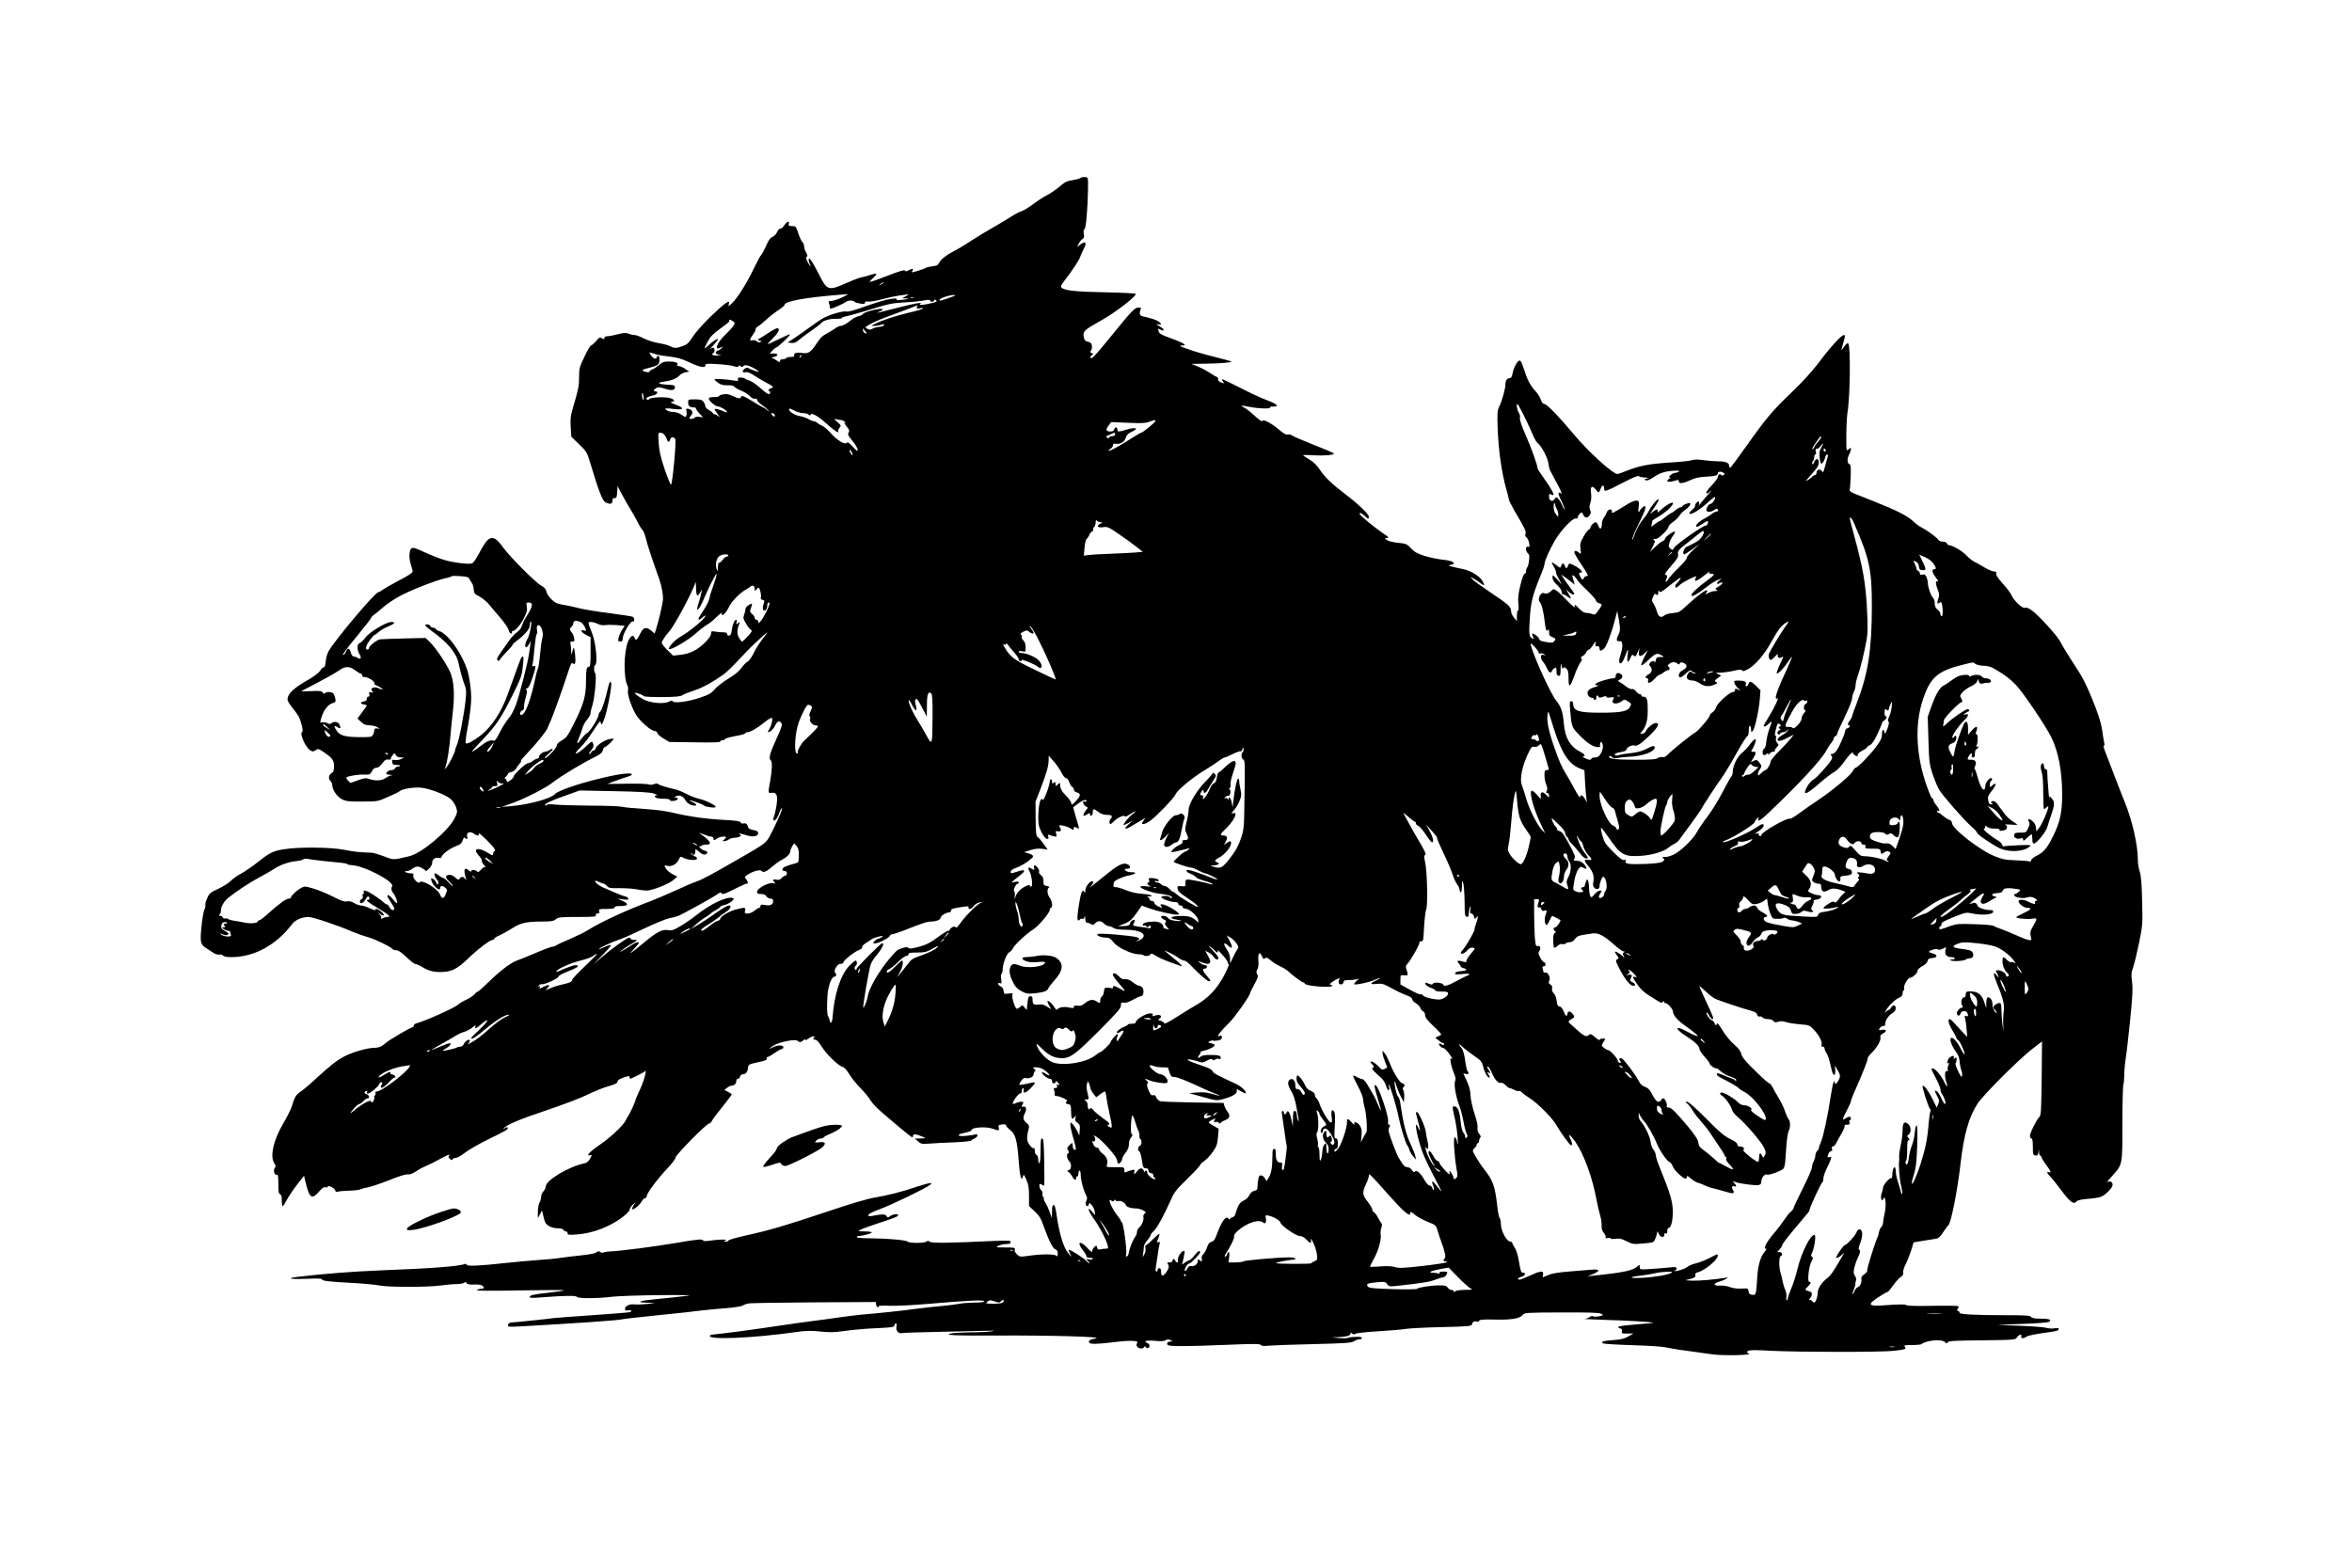
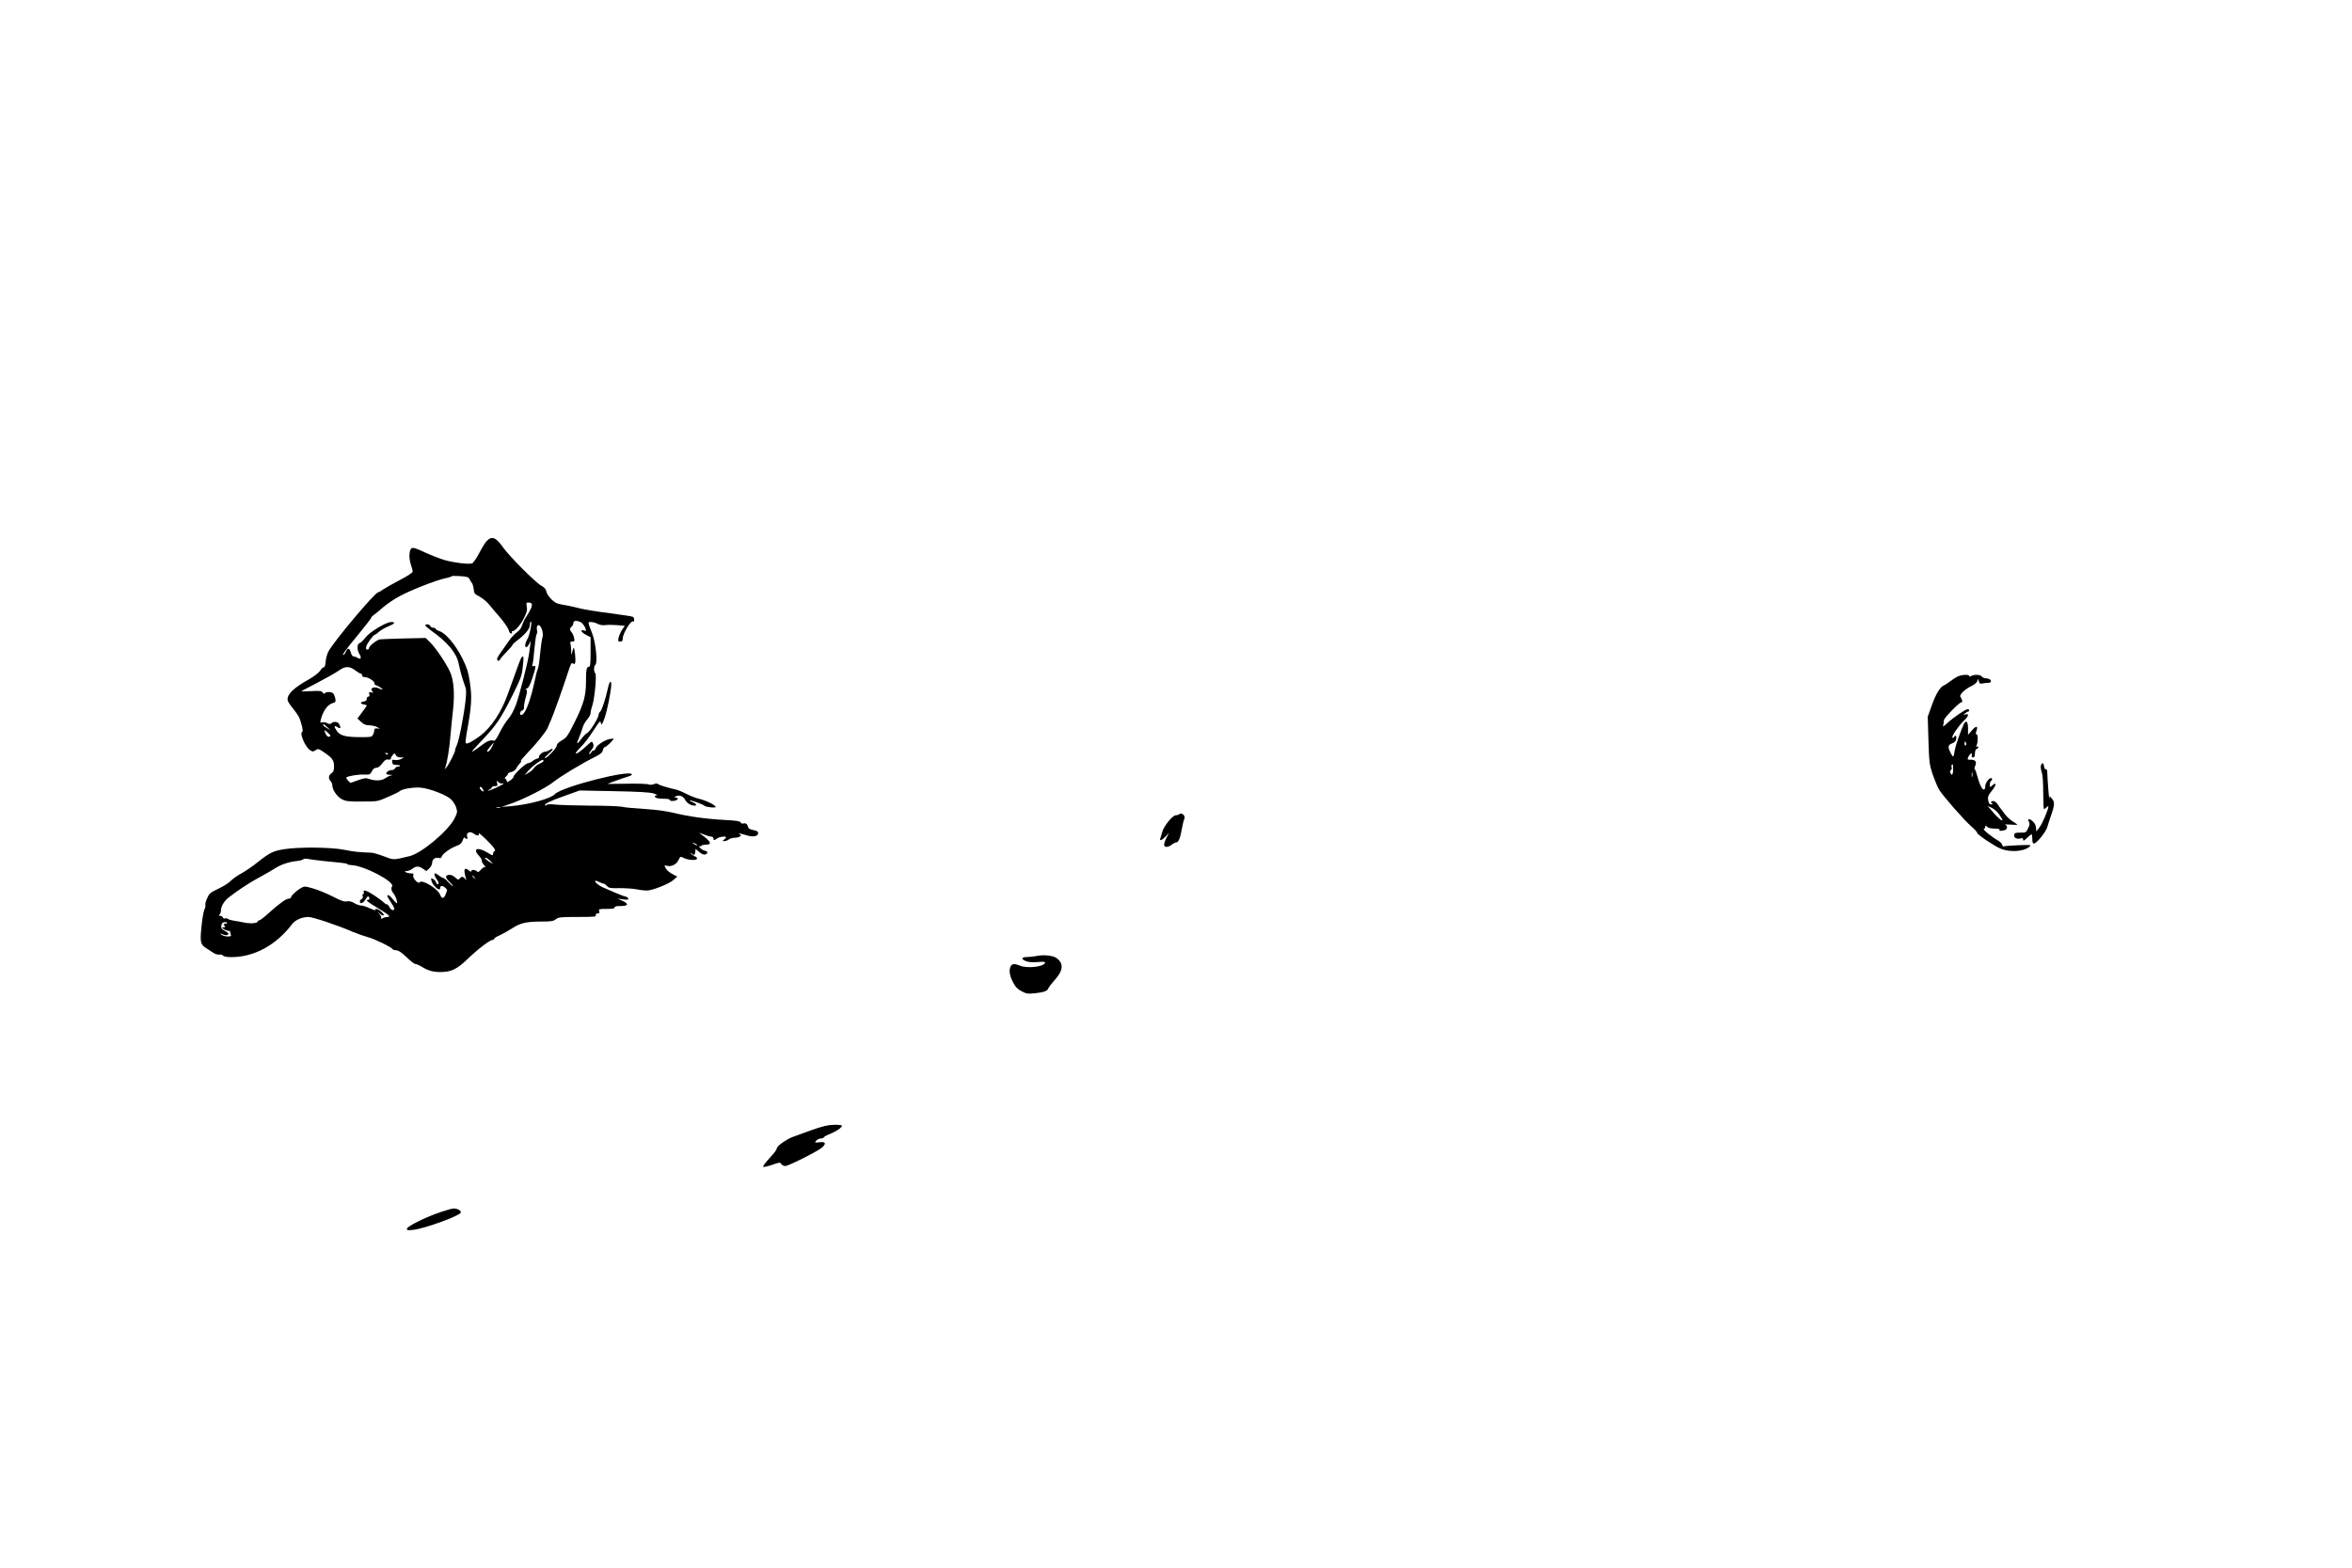
<svg xmlns="http://www.w3.org/2000/svg" version="1.0" width="1536pt" height="1024pt" viewBox="0 0 2048 1366" preserveAspectRatio="xMidYMid meet">
  <g transform="translate(0,1366) scale(0.1,-0.1)" fill="#000000" stroke="none">
-     <path d="M9405 12108 c-11 -7 -44 -15 -72 -19 -43 -6 -63 -16 -110 -57 -32 -27 -79 -59 -104 -71 -25 -12 -78 -46 -117 -75 -39 -30 -88 -60 -109 -67 -21 -6 -63 -29 -93 -49 -30 -20 -98 -60 -150 -90 -52 -29 -138 -81 -190 -115 -52 -34 -115 -73 -140 -85 -73 -37 -128 -78 -142 -108 -11 -22 -22 -28 -58 -32 -25 -3 -51 -9 -59 -14 -7 -5 -40 -17 -73 -27 -48 -14 -57 -15 -47 -3 18 22 4 27 -29 10 -23 -12 -31 -13 -34 -4 -3 9 -52 -6 -152 -45 -81 -32 -150 -56 -153 -53 -3 2 10 18 29 34 18 17 30 33 27 36 -3 4 -26 -1 -50 -9 -24 -9 -59 -18 -77 -21 -18 -3 -72 -23 -121 -45 -172 -76 -179 -74 -254 75 -59 116 -87 155 -87 122 0 -10 5 -26 10 -37 6 -10 8 -19 6 -19 -3 0 -15 18 -26 39 -14 29 -16 41 -7 44 9 3 8 13 -5 37 -10 17 -18 42 -18 55 0 12 -6 28 -14 35 -8 6 -24 40 -36 76 -21 62 -23 64 -55 64 -29 0 -32 3 -28 21 8 31 -17 20 -42 -18 -11 -16 -26 -28 -33 -25 -6 2 -19 -12 -28 -32 -10 -19 -27 -37 -39 -40 -14 -4 -30 -23 -44 -53 -28 -62 -52 -107 -61 -113 -4 -3 -32 -57 -63 -120 -61 -127 -140 -250 -188 -295 -29 -27 -31 -28 -25 -7 16 49 -32 16 -169 -117 -58 -57 -124 -132 -146 -167 -32 -51 -48 -66 -82 -78 -60 -22 -78 -22 -113 -3 -17 9 -62 21 -100 27 -38 6 -95 24 -128 40 -32 17 -68 30 -79 30 -11 0 -36 5 -54 12 -27 10 -45 9 -97 -5 -35 -9 -76 -17 -90 -17 -17 0 -26 -6 -26 -15 0 -13 -3 -13 -21 -3 -18 12 -24 9 -52 -25 -18 -20 -37 -37 -43 -37 -6 0 -32 -44 -57 -97 -44 -91 -47 -103 -47 -178 0 -80 -5 -102 -53 -266 -21 -72 -25 -99 -20 -170 l5 -84 69 -67 c64 -62 69 -71 94 -155 78 -258 107 -335 136 -350 39 -20 59 -16 59 12 0 18 5 25 19 25 17 0 20 8 23 53 l3 52 33 -63 c18 -34 50 -92 72 -127 22 -35 53 -91 70 -124 16 -33 35 -63 42 -68 7 -4 22 -42 32 -83 10 -41 38 -129 61 -195 24 -66 47 -133 53 -150 21 -62 34 -131 33 -173 -2 -40 -36 -188 -62 -270 l-11 -32 -30 25 c-42 36 -69 29 -93 -22 -29 -59 -41 -70 -50 -44 -11 36 -37 23 -59 -30 -37 -89 -40 -315 -5 -381 6 -11 8 -31 5 -44 -8 -29 24 -128 65 -204 32 -58 135 -150 169 -150 10 0 20 -8 22 -18 3 -10 27 -32 54 -47 l49 -30 223 -3 c158 -3 222 -1 222 7 0 6 9 11 19 11 11 0 21 5 23 10 2 6 41 17 88 26 47 8 87 19 88 24 2 6 10 10 18 10 24 0 86 35 138 78 27 22 56 42 66 45 14 4 16 -1 10 -34 -4 -21 -15 -50 -24 -64 -9 -14 -13 -25 -8 -25 17 0 46 28 61 61 18 37 38 43 54 17 9 -13 -1 -44 -46 -141 -55 -120 -68 -169 -47 -182 14 -9 12 -86 -5 -180 -20 -109 -20 -108 14 -103 43 6 54 -24 41 -110 -6 -37 -15 -80 -22 -95 -6 -15 -8 -30 -5 -34 11 -11 36 18 48 55 13 42 36 72 24 32 -14 -47 -99 -225 -123 -257 -25 -34 -55 -54 -222 -150 -269 -155 -343 -195 -392 -212 -30 -10 -112 -45 -183 -78 -72 -33 -174 -77 -227 -97 -202 -75 -439 -185 -540 -250 -29 -18 -98 -52 -153 -76 -55 -23 -110 -48 -122 -56 -12 -8 -30 -14 -39 -14 -9 0 -74 -24 -143 -54 -69 -29 -140 -58 -158 -64 -54 -18 -145 -86 -243 -181 -51 -50 -97 -91 -102 -91 -6 0 -18 -10 -28 -23 -10 -12 -42 -34 -71 -47 -30 -14 -62 -33 -72 -43 -27 -27 -290 -145 -359 -162 -16 -4 -28 -13 -28 -21 0 -8 -4 -14 -9 -14 -15 0 -205 -111 -231 -135 -36 -32 -64 -45 -102 -45 -62 0 -200 -40 -267 -77 -72 -40 -119 -78 -245 -193 -44 -42 -102 -91 -128 -109 -47 -33 -53 -43 -82 -135 -9 -27 -43 -95 -76 -150 -84 -143 -115 -286 -74 -344 12 -18 13 -26 4 -37 -17 -20 -4 -69 15 -61 12 4 15 -9 15 -80 0 -66 3 -86 15 -90 11 -4 15 -21 15 -55 0 -27 3 -49 8 -49 4 0 21 26 37 57 17 31 57 91 89 132 l60 76 8 -35 c39 -165 57 -179 128 -97 23 27 38 36 51 32 11 -4 19 -2 19 4 0 18 59 -9 65 -31 5 -14 12 -17 23 -12 10 4 53 8 97 9 44 1 89 6 100 12 11 5 40 13 65 17 24 4 107 32 184 62 88 36 148 54 163 51 17 -3 39 5 67 23 22 15 59 36 81 45 59 26 63 28 150 75 44 24 74 36 66 26 -12 -15 -12 -19 4 -34 13 -13 19 -14 22 -4 3 6 15 12 28 12 12 0 49 21 81 46 33 26 127 79 210 120 84 40 155 78 159 84 11 18 -3 24 -22 9 -9 -8 -14 -9 -10 -2 18 29 140 81 375 159 144 49 298 107 354 135 54 27 135 60 180 73 64 18 83 28 83 41 0 13 16 23 53 36 44 15 52 15 52 3 0 -8 2 -14 5 -14 10 0 121 56 128 65 23 27 -9 -90 -44 -162 -21 -46 -39 -87 -39 -93 0 -10 -51 -121 -60 -130 -3 -3 -14 -22 -24 -43 -24 -46 -120 -137 -213 -203 -81 -56 -113 -84 -113 -97 0 -5 7 -7 15 -3 19 7 19 1 -2 -35 -10 -17 -29 -32 -43 -35 -137 -27 -340 -148 -340 -202 0 -12 -9 -31 -20 -42 -11 -11 -20 -32 -20 -47 -1 -16 -7 -39 -15 -53 -8 -14 -14 -50 -14 -80 l0 -55 18 34 18 34 14 -59 c12 -49 20 -62 48 -78 19 -11 52 -19 77 -19 27 0 45 -5 48 -14 3 -7 12 -13 21 -13 8 0 15 -7 15 -16 0 -15 10 -16 86 -10 133 10 283 67 392 150 34 26 62 55 62 65 0 10 12 28 26 42 l27 24 -18 -28 c-10 -15 -15 -30 -12 -33 10 -10 66 36 82 67 9 16 22 29 30 29 8 0 15 9 15 19 0 25 98 155 184 245 36 38 66 78 66 89 0 22 270 297 293 297 8 0 18 10 24 23 6 12 47 68 92 123 44 56 81 104 81 108 0 3 -14 13 -32 22 l-32 17 23 18 c13 11 31 19 40 19 22 0 41 19 41 42 0 10 6 18 14 18 7 0 16 9 19 20 3 11 14 20 25 20 25 0 39 18 44 55 3 31 0 30 121 57 34 8 46 15 43 24 -3 8 0 14 7 14 7 0 34 16 61 35 27 19 55 35 63 35 7 0 13 7 13 15 0 20 -52 20 -90 0 -46 -24 -36 -9 13 19 51 29 183 54 200 37 15 -15 33 -14 51 5 10 9 16 11 16 4 0 -6 12 -2 26 9 15 12 36 21 48 20 11 0 15 -3 9 -6 -20 -7 -15 -23 6 -23 11 0 31 -21 54 -59 41 -66 146 -168 182 -177 15 -4 36 -26 57 -61 18 -31 63 -87 100 -125 37 -37 76 -85 87 -106 11 -20 57 -69 103 -108 148 -128 253 -214 261 -214 4 0 7 7 7 15 0 17 29 13 85 -11 30 -12 30 -12 -20 -14 l-50 -1 28 -24 c26 -23 34 -25 95 -20 37 3 133 8 215 11 81 3 150 10 153 16 3 5 17 13 30 18 13 5 24 17 24 26 0 11 -5 14 -17 9 -10 -3 -45 -9 -79 -12 -82 -8 -92 11 -14 26 38 8 60 17 60 25 0 23 126 31 180 12 59 -21 63 -20 56 8 -5 21 -2 24 29 28 24 3 35 0 35 -8 0 -7 16 -25 35 -40 47 -35 62 -91 75 -268 9 -136 24 -188 37 -137 6 22 9 19 30 -29 18 -42 23 -70 23 -141 l0 -88 49 -46 c40 -38 55 -61 76 -123 46 -129 83 -203 105 -209 15 -4 20 -14 20 -36 0 -24 -3 -28 -12 -19 -15 15 -128 16 -236 0 -80 -11 -83 -11 -107 12 -16 15 -23 30 -19 42 5 16 -2 18 -83 18 -84 0 -87 1 -59 15 15 8 46 15 67 15 30 0 39 4 39 17 0 14 -14 15 -142 10 -394 -19 -547 -20 -563 -7 -12 10 -19 10 -27 2 -15 -15 -150 -16 -165 -1 -14 14 -180 28 -330 29 -69 0 -113 4 -113 10 0 6 7 10 15 10 32 0 115 22 115 31 0 5 -28 9 -62 9 -59 1 -61 2 -38 14 14 8 75 30 135 50 156 51 195 66 195 77 0 15 -44 10 -69 -7 -22 -16 -24 -16 -33 1 -10 17 -39 17 -130 -1 -20 -4 -28 -2 -28 9 0 9 38 28 103 52 100 37 393 178 432 209 20 15 20 15 -1 16 -11 0 -60 -14 -110 -30 -123 -43 -262 -78 -373 -96 -60 -10 -203 -52 -405 -120 -364 -122 -506 -164 -711 -209 -82 -18 -151 -38 -153 -44 -2 -6 -13 -11 -25 -10 -21 0 -21 1 -2 9 29 12 -54 12 -130 0 -40 -6 -61 -6 -63 0 -6 16 -49 12 -234 -20 -195 -33 -498 -72 -573 -74 -27 -1 -56 -5 -63 -10 -7 -4 -19 -2 -28 5 -11 9 -18 9 -32 -3 -11 -10 -61 -19 -137 -27 -66 -7 -147 -17 -180 -22 -33 -6 -123 -14 -200 -19 -77 -6 -201 -17 -275 -25 -218 -25 -340 -30 -340 -15 0 7 -7 10 -16 6 -54 -21 -301 -39 -744 -56 -226 -9 -476 -28 -713 -56 -106 -13 -58 -23 78 -17 92 4 135 3 135 -4 0 -14 56 -21 265 -32 94 -5 199 -15 235 -22 80 -16 421 -16 535 0 44 6 107 12 140 12 33 1 63 7 67 13 6 8 11 7 18 -4 7 -11 25 -14 66 -13 53 3 84 -8 84 -28 0 -5 -10 -9 -22 -9 -13 0 -30 -5 -38 -11 -10 -7 108 -8 375 -3 215 4 388 4 384 1 -3 -4 -63 -13 -135 -21 -136 -15 -164 -22 -164 -39 0 -6 28 -8 83 -3 223 17 319 19 327 6 10 -16 182 -15 310 1 47 6 231 12 410 14 199 2 296 -1 250 -5 -41 -5 -100 -11 -130 -15 -30 -3 -101 -10 -158 -16 -138 -13 -171 -27 -72 -30 l75 -2 -70 -9 c-38 -4 -88 -6 -111 -4 -45 6 -84 -14 -84 -41 0 -11 7 -14 25 -11 32 7 44 -10 13 -16 -13 -3 -158 -15 -323 -26 -165 -11 -316 -23 -335 -25 -44 -7 -325 -36 -365 -38 -20 -1 -31 -8 -33 -21 -4 -18 1 -19 114 -13 485 27 849 52 884 62 8 3 148 18 310 35 162 16 327 34 365 40 39 5 133 14 210 20 80 6 148 16 160 24 11 7 36 16 55 19 19 3 276 7 570 9 l535 3 3 -23 c3 -20 22 -32 22 -14 0 5 44 7 98 4 55 -2 200 5 337 17 350 30 485 36 485 22 0 -7 -29 -11 -87 -11 -49 -1 -108 -5 -133 -11 -25 -5 -93 -14 -152 -19 -59 -5 -158 -16 -220 -24 -114 -16 -339 -40 -478 -51 -41 -4 -131 -15 -200 -25 -69 -10 -147 -21 -175 -24 -77 -9 -246 -33 -510 -72 -131 -19 -282 -39 -333 -44 -52 -5 -97 -11 -100 -15 -43 -43 364 -27 755 29 82 12 123 12 203 4 82 -9 120 -8 217 5 65 10 187 20 272 24 138 6 154 8 159 25 8 30 24 20 17 -11 -8 -35 18 -65 49 -57 12 3 156 8 321 11 165 3 347 7 405 9 77 3 92 2 55 -4 -27 -5 -106 -9 -175 -9 -69 -1 -142 -4 -162 -7 -105 -18 1 -23 395 -21 466 2 925 -11 848 -25 -49 -8 -67 -20 -57 -37 10 -15 68 -14 222 5 133 17 217 13 196 -8 -17 -17 5 -48 33 -48 13 0 26 6 28 13 4 9 8 9 15 -2 5 -7 15 -10 21 -7 18 12 12 36 -11 45 -39 15 4 25 77 17 44 -4 71 -3 84 6 15 9 25 9 43 1 23 -12 23 -12 1 -12 -27 -1 -40 -20 -22 -32 20 -12 177 -11 512 3 236 10 290 9 296 -1 6 -9 23 -11 62 -7 30 3 205 10 390 14 289 7 339 11 360 25 13 9 34 17 46 17 30 0 30 20 1 21 -42 2 -93 -3 -103 -9 -5 -4 -41 -4 -80 -1 -63 5 -65 6 -20 7 83 3 125 13 125 30 0 12 3 12 15 2 11 -9 19 -9 28 -2 7 6 96 16 198 22 101 6 211 15 244 21 33 5 166 12 295 15 258 6 280 8 280 28 0 16 27 29 42 20 6 -4 14 0 19 7 6 11 36 13 136 11 144 -4 220 9 244 40 16 20 24 21 340 22 233 1 330 -2 344 -11 16 -9 17 -13 5 -17 -31 -10 -80 -12 -80 -4 0 5 -10 2 -22 -6 -12 -9 -34 -17 -48 -18 -14 -1 70 -5 185 -9 207 -6 418 -19 412 -25 -1 -2 -71 -8 -155 -15 -145 -12 -176 -20 -132 -34 15 -5 19 -12 15 -26 -6 -17 -1 -19 47 -19 l53 0 -44 -25 c-34 -20 -64 -27 -133 -32 -87 -6 -111 -14 -86 -29 6 -4 120 -11 252 -15 133 -4 264 -12 291 -19 28 -6 82 -15 120 -21 39 -5 104 -14 145 -20 41 -6 106 -15 143 -20 95 -13 351 -8 319 7 -20 8 -22 12 -9 22 11 9 59 10 203 2 234 -12 936 -13 1061 -1 104 11 120 16 102 37 -10 12 0 14 63 14 41 0 78 4 83 8 40 33 173 46 203 19 16 -15 20 -16 25 -3 5 12 55 15 298 17 289 4 292 4 307 27 16 25 45 31 36 7 -8 -19 23 -20 45 -2 9 8 72 21 140 31 130 17 141 20 141 38 0 6 -13 8 -35 4 -19 -4 -52 -2 -72 4 -21 6 -126 14 -233 18 l-195 8 215 8 c118 4 223 12 233 17 32 18 7 29 -67 29 -53 0 -77 4 -86 15 -10 13 -50 15 -239 15 -248 0 -393 8 -385 22 3 4 -2 11 -11 14 -12 5 -13 10 -4 20 6 7 8 17 5 22 -3 5 -102 6 -220 4 -123 -3 -221 -1 -228 4 -14 11 -67 10 -203 0 -109 -9 -135 2 -93 37 29 24 119 81 130 81 4 1 25 26 47 57 22 31 52 64 66 73 18 12 24 23 20 36 -3 11 5 41 21 72 15 29 37 85 49 123 l21 70 80 13 c43 6 94 15 112 18 26 4 40 16 67 59 19 29 39 56 44 59 22 14 80 304 106 536 29 254 72 407 150 526 50 75 351 377 470 470 l90 70 -3 -320 c-4 -296 -5 -323 -22 -341 -27 -29 -80 -136 -80 -162 0 -13 6 -23 13 -23 8 0 12 -21 12 -72 0 -67 2 -73 22 -76 17 -3 22 3 26 25 l4 28 2 -27 c0 -16 6 -28 11 -28 6 0 10 -6 10 -13 0 -7 18 -36 40 -66 43 -56 49 -74 25 -65 -23 9 -18 -7 14 -41 16 -16 54 -64 85 -105 88 -119 117 -140 145 -106 7 8 44 16 95 20 47 3 97 11 113 17 40 15 103 79 103 105 0 27 -27 39 -49 22 -9 -7 8 13 37 46 101 112 97 95 97 461 0 176 4 331 9 345 4 14 7 48 7 77 -1 28 5 96 13 150 9 54 26 211 40 348 20 200 23 264 15 320 -8 61 -7 79 10 127 11 32 34 128 52 215 31 155 31 162 26 363 -3 148 -9 219 -21 255 -9 28 -16 73 -16 100 0 131 -48 342 -112 500 -22 55 -62 156 -88 225 -26 69 -61 160 -78 203 -17 42 -25 74 -20 71 8 -5 9 4 4 27 -4 19 -11 63 -16 99 -10 72 -38 160 -94 294 -53 128 -85 188 -165 308 -39 59 -80 127 -92 150 -26 53 -72 110 -168 211 -82 86 -130 120 -156 111 -21 -8 -98 65 -116 110 -7 17 -41 63 -76 101 -43 48 -61 76 -57 88 4 13 0 17 -18 17 -13 0 -51 16 -83 35 -33 20 -73 43 -91 51 -18 9 -49 34 -69 56 -34 36 -122 88 -151 88 -7 0 -14 7 -18 15 -3 9 -18 15 -35 15 -17 0 -34 7 -39 16 -11 20 -104 87 -147 108 -16 7 -50 32 -74 55 -48 46 -143 94 -337 171 -71 28 -149 60 -174 69 -29 12 -43 23 -41 32 3 8 7 60 9 116 3 87 1 104 -12 109 -20 8 -20 50 -1 84 8 14 14 34 15 44 0 18 -1 18 -20 1 -20 -18 -20 -17 -20 120 0 76 5 166 10 199 24 138 28 581 7 603 -8 8 -26 -10 -54 -53 -8 -12 -7 -1 3 31 27 94 27 95 11 95 -21 0 -122 -112 -222 -246 -55 -72 -136 -161 -234 -255 -166 -159 -219 -222 -399 -476 -67 -94 -126 -174 -132 -178 -5 -3 -10 3 -10 14 0 28 -29 41 -94 41 -30 0 -88 5 -129 10 -52 8 -82 7 -102 0 -16 -6 -100 -15 -188 -20 -184 -12 -265 -27 -372 -69 -42 -17 -82 -31 -89 -31 -41 0 -255 195 -382 348 -131 156 -233 262 -255 262 -11 0 -22 13 -30 37 -6 20 -28 55 -49 77 -45 50 -70 98 -100 194 -17 54 -27 72 -39 70 -19 -4 -52 -68 -60 -118 -5 -24 -12 -35 -24 -35 -22 0 -37 -22 -37 -55 0 -38 -28 -139 -52 -189 -19 -40 -20 -54 -15 -205 7 -179 35 -376 72 -508 14 -48 25 -93 25 -100 0 -7 21 -49 46 -93 97 -166 106 -184 99 -206 -5 -13 -1 -25 9 -32 9 -7 19 -29 23 -50 5 -32 3 -36 -11 -31 -22 8 -22 -39 0 -57 13 -10 15 -24 10 -63 -3 -27 -10 -54 -16 -60 -5 -5 -10 -20 -10 -33 0 -13 -6 -23 -13 -23 -7 0 -22 -39 -36 -98 -19 -77 -23 -113 -18 -160 4 -39 3 -62 -3 -62 -6 0 -10 -21 -10 -46 l0 -46 -25 30 c-14 17 -25 41 -25 54 0 40 -23 61 -173 161 -79 53 -152 106 -163 118 l-19 22 25 -13 c14 -7 40 -24 58 -38 40 -31 47 -26 22 16 -27 44 -100 89 -169 103 -31 6 -74 16 -96 22 -37 10 -38 11 -12 15 15 2 27 7 27 12 0 16 -33 27 -103 34 -37 4 -105 18 -150 32 -66 21 -89 34 -119 66 -35 38 -42 41 -111 48 -41 4 -85 14 -97 23 l-22 15 22 4 c18 2 12 10 -37 42 -69 46 -203 157 -203 168 0 15 17 8 44 -17 32 -30 36 -31 36 -6 0 22 -99 116 -210 199 -106 80 -178 149 -217 210 -20 31 -53 65 -78 80 -23 15 -51 32 -61 39 -15 9 1 11 77 6 99 -6 193 2 184 16 -2 5 -82 39 -177 76 -95 38 -180 74 -188 81 -9 7 -25 11 -36 8 -15 -4 -36 8 -75 41 -66 57 -140 96 -146 77 -3 -8 -27 8 -65 43 -32 30 -73 62 -90 71 -16 8 -28 17 -26 19 1 2 35 -3 73 -11 80 -15 175 -18 175 -5 0 5 6 9 13 8 73 -2 58 19 -43 57 -47 17 -152 66 -234 109 -82 42 -152 75 -154 72 -3 -2 1 -11 8 -20 15 -18 9 -19 -24 -4 -14 7 -22 17 -19 25 3 8 -3 17 -13 21 -11 3 -38 20 -62 36 -24 16 -69 40 -100 53 l-57 23 120 2 c134 1 248 12 225 21 -8 3 -72 20 -142 38 -71 17 -172 46 -225 65 -79 27 -91 34 -63 34 29 1 32 3 20 14 -8 7 -55 28 -105 46 -101 37 -111 43 -118 71 -4 17 -2 18 15 9 37 -20 43 -2 6 21 -43 25 -47 30 -18 23 29 -8 24 10 -7 29 -25 14 -59 25 -133 42 -19 4 -25 11 -25 29 1 13 5 28 9 35 5 8 -1 12 -20 12 -33 0 -55 -23 -242 -253 -79 -98 -151 -181 -159 -184 -22 -9 -28 6 -8 20 17 13 17 14 0 21 -14 5 -15 9 -5 21 6 7 10 26 8 41 -2 22 -10 30 -34 36 -26 7 -32 14 -38 45 -7 47 4 57 151 140 121 67 303 206 303 232 0 5 -116 11 -267 14 -259 5 -354 15 -380 41 -10 9 -3 23 30 66 63 81 123 172 132 200 4 14 18 45 31 70 30 55 18 74 -27 41 l-30 -23 15 31 c9 16 23 34 33 39 12 7 15 18 10 45 -4 23 -1 37 6 40 13 4 29 184 31 352 1 100 1 100 -24 102 -14 2 -34 -2 -45 -9z m-1715 -913 c0 -2 -10 -9 -22 -15 -22 -11 -22 -10 -4 4 21 17 26 19 26 11z m-359 -127 c-35 -16 -77 -30 -93 -30 -23 -1 -27 -5 -22 -17 4 -9 7 -24 8 -33 0 -10 3 -18 7 -18 15 0 116 45 132 59 19 16 67 16 77 1 3 -4 24 -11 48 -15 33 -5 42 -4 42 7 0 10 9 13 29 10 15 -2 71 7 122 21 52 14 119 28 149 32 30 3 64 9 75 11 11 3 4 -4 -15 -15 l-35 -20 29 -1 c43 0 28 -6 -32 -13 -37 -4 -51 -3 -46 5 5 8 -8 9 -46 4 -53 -7 -121 -28 -283 -85 -53 -19 -97 -29 -111 -25 -26 6 -133 -24 -193 -55 -22 -11 -76 -47 -120 -80 -45 -33 -107 -77 -139 -98 l-58 -38 33 -3 c24 -3 40 3 60 21 14 13 63 50 108 81 46 32 85 62 89 67 14 24 72 42 127 41 31 -1 57 2 57 7 0 5 15 11 33 14 17 3 93 24 167 46 218 67 230 69 345 76 61 3 135 11 165 16 40 8 55 8 58 0 5 -15 29 -14 35 2 3 9 7 9 17 0 10 -9 4 -14 -26 -21 -67 -18 -131 -25 -114 -13 30 21 -33 11 -189 -29 -207 -53 -201 -52 -161 -33 27 13 31 17 17 21 -27 6 -158 -28 -163 -43 -3 -7 -20 -16 -37 -19 -17 -4 -48 -19 -67 -35 -44 -35 -74 -51 -95 -51 -9 0 -31 -11 -48 -24 -18 -13 -51 -33 -75 -45 -29 -15 -54 -39 -76 -74 -55 -84 -77 -101 -129 -93 -50 8 -80 -1 -73 -20 4 -10 -4 -14 -29 -14 -18 0 -37 -4 -40 -10 -3 -5 -17 -10 -31 -10 -15 0 -24 -6 -24 -16 0 -13 -5 -12 -29 5 -16 12 -35 22 -43 22 -7 1 0 4 16 8 44 9 45 31 2 31 l-35 0 23 25 c13 14 26 25 29 25 15 0 131 109 124 117 -3 2 -46 -17 -97 -42 -51 -25 -94 -45 -96 -43 -2 3 19 26 46 53 49 48 64 85 35 85 -8 0 -45 -20 -82 -45 -37 -25 -70 -45 -75 -45 -4 0 -8 -4 -8 -10 0 -5 8 -10 18 -10 14 0 15 -2 2 -10 -10 -6 -20 -4 -32 6 -10 10 -25 13 -37 9 -28 -9 -27 9 4 50 14 18 24 39 23 46 -2 7 7 18 19 24 12 6 46 34 75 61 29 27 77 64 106 83 28 18 52 38 52 45 0 31 181 64 495 89 22 2 47 4 55 4 8 1 -14 -12 -49 -29z m934 -3 c-76 -27 -85 -29 -85 -17 0 13 82 40 120 41 30 1 25 -3 -35 -24z m-312 -2 c-7 -2 -19 -2 -25 0 -7 3 -2 5 12 5 14 0 19 -2 13 -5z m30 -80 c-5 -14 -1 -15 28 -9 21 4 30 3 24 -3 -6 -5 -62 -22 -125 -36 -114 -27 -246 -71 -298 -100 l-27 -14 25 -1 c14 0 40 4 58 9 25 8 32 7 29 -2 -2 -7 -21 -13 -42 -15 -21 -2 -47 -9 -59 -16 -17 -11 -26 -11 -45 -1 -23 13 -23 13 22 39 24 15 91 44 148 65 86 31 258 96 266 100 1 1 0 -6 -4 -16z m-1599 -162 c-9 -14 -42 -51 -74 -81 -71 -69 -96 -140 -38 -109 21 11 22 11 10 -4 -8 -9 -22 -19 -33 -22 -31 -10 -22 -33 14 -38 24 -3 21 -4 -15 -5 -45 -2 -61 9 -38 23 15 9 12 45 -3 45 -7 0 -20 -6 -27 -12 -8 -7 4 7 28 32 23 25 42 49 42 53 0 12 -39 -12 -82 -51 -45 -40 -45 -40 -6 35 22 40 46 65 107 109 44 31 80 60 79 63 -2 19 5 20 27 5 25 -16 25 -18 9 -43z m1150 -48 c17 -21 17 -21 -1 -17 -10 3 -20 14 -20 26 -1 11 -1 19 0 17 1 -2 10 -14 21 -26z m-1817 -202 c21 -6 74 -14 119 -19 58 -7 100 -19 155 -45 94 -45 149 -57 149 -32 0 17 9 18 108 12 59 -3 123 -12 141 -18 27 -10 36 -10 39 0 3 9 7 9 19 0 11 -10 16 -10 23 0 10 17 53 7 105 -24 22 -14 36 -25 30 -25 -13 0 -77 23 -93 34 -8 5 -20 1 -32 -9 -24 -22 -18 -34 13 -28 15 3 40 -7 72 -29 28 -18 76 -47 107 -63 63 -33 69 -40 38 -48 -20 -5 -28 -27 -10 -27 5 0 7 -7 4 -15 -8 -19 -24 -10 -96 53 -31 28 -71 53 -87 57 -17 4 -33 11 -36 16 -4 5 -20 9 -37 9 -24 0 -29 -3 -24 -16 5 -14 1 -15 -26 -11 -72 13 -178 19 -178 11 0 -5 15 -19 33 -31 23 -16 45 -21 80 -20 34 1 52 -3 60 -13 7 -9 33 -24 59 -34 26 -10 60 -31 75 -47 18 -19 34 -27 45 -23 12 3 18 0 18 -10 0 -8 19 -28 43 -45 24 -16 50 -38 57 -48 11 -14 9 -13 -10 3 -14 12 -32 23 -40 26 -8 3 -49 26 -90 52 -74 46 -100 55 -100 36 0 -16 -30 -12 -76 11 -31 15 -52 18 -78 13 -20 -3 -36 -10 -36 -15 0 -5 -20 -9 -45 -9 -32 0 -45 -4 -45 -14 0 -18 56 -66 78 -67 22 -1 75 -32 80 -47 2 -8 -5 -7 -25 2 -34 17 -83 29 -83 21 0 -4 12 -23 27 -43 20 -26 22 -32 7 -19 -11 9 -26 17 -32 17 -6 0 -15 6 -19 13 -4 6 -20 18 -35 26 -16 8 -28 22 -28 30 0 9 -7 27 -16 39 -13 19 -24 22 -75 22 -58 0 -59 0 -59 -29 0 -29 14 -41 51 -41 10 0 19 -5 19 -12 0 -7 14 -26 30 -43 l30 -31 -34 4 c-18 2 -37 -1 -40 -7 -8 -12 -46 -15 -46 -4 0 3 8 15 17 25 21 23 8 51 -26 56 -19 3 -22 0 -16 -17 3 -12 4 -30 0 -40 -6 -19 -7 -19 -42 5 -22 15 -50 24 -72 24 -21 0 -46 7 -57 15 -19 14 -19 14 1 16 11 1 25 0 30 -1 6 -2 32 -4 58 -6 65 -5 58 14 -14 41 -41 15 -49 21 -31 23 35 5 21 25 -24 35 -51 11 -163 4 -172 -10 -5 -7 -13 -9 -21 -4 -17 11 6 25 57 36 32 7 46 35 17 35 -21 0 -19 13 6 28 17 11 29 10 70 -3 61 -21 94 -17 94 10 0 18 -8 20 -65 23 -83 4 -98 18 -28 27 65 9 107 26 132 53 10 12 34 24 52 28 l34 6 -36 24 c-19 13 -44 24 -55 24 -12 0 -17 4 -13 11 11 18 -17 29 -73 29 -44 0 -58 -5 -86 -30 -19 -16 -46 -34 -61 -40 -15 -5 -25 -14 -22 -18 3 -5 -8 -6 -25 -4 -16 2 -32 8 -34 12 -5 9 0 11 75 30 59 16 70 26 70 66 0 35 -13 46 -24 19 -7 -20 -31 -9 -52 22 -14 23 -14 25 -1 20 9 -3 33 -10 54 -16z m1256 -16 c-3 -9 -8 -14 -10 -11 -3 3 -2 9 2 15 9 16 15 13 8 -4z m-1371 -354 c2 -17 1 -28 -3 -26 -4 3 -9 18 -11 34 -2 17 -1 28 3 26 4 -3 9 -18 11 -34z m7667 -158 c27 -54 61 -127 76 -163 14 -36 33 -70 41 -76 40 -31 95 -137 100 -191 1 -18 9 -45 17 -60 8 -16 36 -68 63 -118 26 -49 40 -84 31 -76 -27 21 -32 5 -12 -37 29 -60 46 -102 41 -102 -3 0 -14 19 -24 43 -10 23 -26 48 -35 55 -13 12 -18 11 -28 -6 -18 -29 -49 -17 -49 20 0 26 2 28 20 18 41 -22 13 35 -89 178 -17 23 -31 47 -31 52 0 25 -58 187 -106 294 -35 81 -51 129 -48 144 4 13 -1 32 -10 47 -15 22 -23 75 -11 75 3 0 27 -44 54 -97z m-6349 37 c22 -11 54 -20 73 -20 18 0 39 -6 46 -12 10 -10 15 -10 18 -1 7 19 60 -9 127 -69 75 -67 121 -99 114 -78 -3 8 2 23 11 33 15 18 14 21 -19 50 -31 27 -32 30 -10 24 14 -4 32 -7 41 -7 8 0 24 -7 35 -16 10 -8 13 -13 7 -9 -20 10 -15 -4 12 -37 20 -24 22 -32 13 -47 -10 -16 -5 -27 32 -71 24 -29 45 -63 46 -76 2 -21 -3 -19 -41 23 -32 35 -47 44 -53 35 -14 -21 -86 22 -138 82 -26 30 -61 60 -78 67 -17 7 -37 19 -44 26 -7 7 -20 13 -29 13 -9 0 -30 9 -47 19 -17 10 -51 22 -76 26 -41 7 -90 37 -90 57 0 12 6 10 50 -12z m-176 -35 c3 -8 2 -15 -3 -15 -5 0 -14 7 -21 15 -10 12 -10 15 3 15 8 0 17 -7 21 -15z m3316 -55 c0 -10 -110 -100 -123 -100 -4 0 -49 -26 -100 -59 -105 -67 -177 -105 -184 -98 -3 3 5 10 16 17 12 6 21 19 21 29 0 13 6 17 28 14 39 -5 75 17 85 54 7 22 20 36 48 49 72 32 40 46 -47 19 -61 -19 -74 -19 -74 -1 0 24 -21 30 -27 7 -4 -15 -13 -21 -34 -21 -39 0 -44 14 -17 51 l23 31 145 -6 c115 -5 153 -4 185 8 49 18 55 19 55 6z m-4278 -117 c9 -10 19 -28 22 -40 9 -28 22 -30 29 -3 6 25 33 26 45 3 10 -20 -24 -383 -37 -396 -4 -4 -29 56 -56 135 -37 111 -48 162 -52 231 -5 82 -5 87 14 87 11 0 27 -8 35 -17z m3928 2 c0 -9 -9 -15 -24 -15 -13 0 -26 -6 -29 -12 -4 -10 -7 -10 -17 -1 -11 10 -10 13 6 18 10 4 26 10 34 15 22 13 30 12 30 -5z m6150 -25 c0 -5 -13 -25 -30 -43 -16 -19 -30 -39 -30 -45 0 -5 -7 -12 -15 -16 -9 -3 4 21 27 54 43 62 48 67 48 50z m1 -91 c-15 -26 -18 -46 -14 -86 3 -29 9 -53 13 -53 12 0 28 23 35 53 4 15 11 27 16 27 11 0 11 -10 -1 -46 -5 -16 -14 -49 -20 -73 -10 -38 -13 -41 -24 -25 -16 22 -46 12 -46 -16 0 -11 -6 -20 -14 -20 -7 0 -19 -7 -26 -16 -8 -8 -23 -20 -34 -26 l-21 -11 20 24 c11 13 37 43 57 66 26 29 38 52 38 73 0 39 -26 40 -41 3 -7 -18 -13 -23 -16 -15 -3 8 0 19 6 25 6 6 11 21 11 34 0 13 5 23 10 23 6 0 8 11 4 25 -5 19 -2 25 9 25 9 0 24 11 34 24 25 34 28 25 4 -15z m39 -25 c0 -8 -4 -12 -10 -9 -5 3 -10 10 -10 16 0 5 5 9 10 9 6 0 10 -7 10 -16z m-8482 -20 c7 -14 8 -23 2 -19 -15 9 -32 45 -22 45 5 0 14 -12 20 -26z m7202 -164 c-8 -5 -22 -10 -31 -10 -22 0 -70 -39 -49 -40 12 0 11 -3 -2 -11 -31 -18 -21 -32 18 -25 19 4 42 10 50 13 8 3 14 -1 14 -11 0 -23 36 -20 100 10 39 18 77 27 129 30 88 4 111 11 111 30 0 16 28 18 50 4 13 -9 13 -11 0 -19 -9 -7 -17 -6 -21 1 -9 14 -29 1 -29 -19 0 -9 -22 -40 -50 -69 -46 -48 -61 -74 -43 -74 4 0 18 10 32 23 14 12 1 -5 -29 -38 -30 -34 -60 -70 -67 -80 -11 -19 -11 -19 -6 3 3 12 1 22 -5 22 -13 0 -33 -26 -30 -39 2 -6 -10 -21 -27 -35 -16 -13 -26 -28 -22 -32 13 -14 92 35 157 95 34 32 63 54 66 49 7 -12 -23 -58 -38 -58 -15 0 -37 -31 -38 -52 0 -23 37 -24 69 -2 19 14 25 14 32 3 6 -10 2 -15 -14 -17 -12 -2 -31 -12 -42 -22 -11 -10 -36 -25 -55 -35 -56 -28 -100 -75 -70 -75 5 0 26 11 46 25 44 30 54 31 47 5 -3 -11 -12 -20 -20 -20 -23 0 -255 -163 -272 -191 -15 -25 -17 -25 -35 -8 -16 15 -16 22 -6 53 6 19 20 47 32 61 11 14 18 29 14 32 -9 9 -86 -46 -86 -61 0 -8 -9 -17 -20 -21 -10 -3 -40 -26 -65 -50 l-45 -44 25 49 c14 28 21 50 15 50 -5 0 -10 4 -10 10 0 5 7 7 16 3 18 -7 114 82 114 107 1 8 19 28 41 43 22 15 47 40 56 55 9 15 29 36 46 47 34 22 55 51 45 61 -8 7 -68 -17 -68 -28 0 -5 -6 -8 -14 -8 -8 0 -28 -11 -44 -25 -17 -14 -33 -25 -37 -25 -5 0 -27 -16 -51 -35 -23 -19 -46 -35 -50 -35 -4 0 -22 -11 -41 -26 l-33 -25 4 23 c3 13 5 26 5 30 1 3 25 20 54 36 28 17 69 47 90 67 82 82 14 69 -76 -14 -20 -18 -26 -21 -22 -8 10 24 -13 22 -43 -5 -29 -26 -27 -22 23 52 19 29 33 56 29 59 -8 8 -61 -54 -85 -101 -10 -21 -32 -52 -48 -70 -32 -38 -55 -80 -82 -152 -11 -30 -17 -39 -14 -21 3 17 30 80 60 140 52 104 65 145 47 145 -10 0 -48 -40 -44 -46 1 -2 -1 -4 -5 -4 -5 1 -7 11 -5 23 9 65 7 72 -16 75 -13 2 -45 -11 -75 -29 -136 -84 -145 -88 -140 -68 8 29 -34 25 -43 -3 -4 -13 -15 -34 -25 -47 -11 -13 -19 -39 -19 -57 0 -44 -18 -53 -31 -15 -6 17 -16 31 -22 31 -16 0 -47 -31 -47 -47 0 -7 -7 -16 -15 -19 -8 -3 -28 -31 -46 -62 -27 -49 -31 -62 -25 -105 5 -47 5 -49 -13 -33 -21 19 -41 21 -41 3 0 -8 25 -52 56 -98 67 -100 71 -109 50 -109 -9 0 -19 -7 -22 -15 -9 -22 -19 -18 -32 10 -15 33 -15 35 3 35 26 0 4 29 -42 55 -55 30 -60 31 -68 5 -3 -11 -10 -20 -15 -20 -4 0 -10 9 -13 20 -7 26 -24 26 -32 -1 -7 -20 -7 -20 -40 5 -45 35 -51 33 -26 -8 12 -18 21 -41 21 -51 0 -10 12 -39 27 -64 l26 -46 -41 45 c-41 44 -41 45 -42 18 0 -20 12 -39 40 -65 24 -23 40 -47 40 -60 0 -13 6 -23 14 -23 7 0 25 -9 40 -21 32 -25 33 -18 4 30 l-21 36 24 -22 c24 -22 49 -30 49 -16 0 3 -17 29 -39 57 -21 28 -47 64 -57 81 l-19 29 35 -24 c19 -14 46 -34 59 -45 l24 -20 -7 27 c-3 14 -9 33 -12 42 -10 27 20 9 39 -23 9 -15 50 -60 92 -99 41 -40 75 -79 75 -87 0 -8 11 -17 25 -21 32 -8 31 -12 -5 -62 -27 -38 -32 -41 -56 -32 -14 6 -37 10 -51 10 -16 0 -38 13 -59 35 -37 40 -48 44 -39 15 3 -10 -25 13 -62 51 -91 95 -122 117 -137 98 -20 -25 -51 -38 -68 -28 -29 16 -63 -51 -39 -76 16 -18 32 -80 41 -158 10 -86 18 -107 31 -86 6 10 9 4 9 -18 0 -27 5 -35 30 -45 28 -12 30 -15 17 -32 -13 -18 -20 -19 -73 -10 -39 6 -59 14 -59 23 0 16 -52 58 -61 49 -3 -4 0 -16 6 -28 11 -20 10 -21 -9 -11 -25 14 -28 39 -18 186 8 128 27 200 91 355 20 47 36 93 36 103 0 28 44 127 91 208 51 87 153 196 181 191 10 -2 18 3 18 11 0 8 8 21 18 31 18 15 19 15 30 -9 14 -31 36 -32 56 -4 11 17 12 27 4 45 -8 18 -8 34 2 63 8 24 10 56 6 84 -9 57 8 72 39 34 26 -34 31 -34 44 3 12 37 31 39 31 4 0 -33 9 -30 169 53 87 45 127 61 134 54 6 -6 29 -11 52 -12 34 -1 36 -2 15 -9 -22 -6 -23 -8 -7 -15 12 -5 33 4 71 29 53 37 107 53 191 55 29 0 36 -2 25 -9z m-1076 -292 c1 -7 7 -23 14 -35 7 -12 12 -32 12 -45 l-1 -23 -19 24 c-13 15 -20 38 -20 64 0 37 9 47 14 15z m2600 -151 c137 -311 159 -411 158 -732 0 -379 -33 -589 -132 -843 -22 -56 -40 -107 -40 -113 0 -5 -10 -24 -22 -41 -17 -22 -19 -32 -10 -35 18 -7 15 -21 -8 -28 -11 -3 -20 -13 -20 -21 0 -22 -48 -134 -73 -171 -12 -18 -30 -33 -41 -33 -15 0 -16 -3 -7 -14 9 -11 10 -20 1 -36 -21 -39 -131 -160 -158 -174 -15 -8 -37 -32 -50 -54 -50 -89 -17 -83 98 18 50 44 108 89 129 100 24 12 56 44 84 82 24 35 55 72 68 83 13 11 21 16 17 11 -4 -5 0 -15 10 -22 23 -18 32 -17 32 1 0 8 18 24 40 35 22 11 40 24 40 29 0 4 12 13 26 19 18 9 37 37 65 96 21 46 39 89 39 95 0 6 9 16 20 23 20 13 28 38 11 38 -5 0 -9 16 -8 35 1 23 4 32 11 25 14 -14 26 -13 26 3 1 6 7 26 15 42 15 29 15 29 10 -23 -3 -29 -13 -69 -23 -88 -11 -25 -13 -37 -5 -42 7 -5 4 -24 -10 -62 -16 -42 -22 -50 -25 -32 -6 37 -22 25 -22 -17 0 -32 -10 -53 -51 -108 -54 -73 -162 -183 -179 -183 -5 0 -17 -14 -25 -30 -20 -38 -181 -172 -305 -254 -52 -35 -125 -86 -163 -114 -37 -28 -73 -49 -81 -46 -25 10 -246 -118 -246 -141 0 -9 -6 -12 -15 -9 -8 4 -12 11 -8 17 4 6 -2 8 -18 4 -22 -5 -22 -4 -5 6 43 28 66 49 66 63 0 21 -17 17 -63 -15 -81 -55 -280 -142 -294 -128 -2 3 10 10 28 16 59 20 241 134 249 156 4 11 15 27 24 34 14 12 16 12 10 -3 -13 -33 19 -15 89 52 259 245 463 465 502 542 10 19 28 48 41 63 13 16 24 35 24 43 0 8 7 17 15 20 8 4 15 12 15 19 0 7 29 73 65 146 36 74 65 148 65 164 1 17 7 41 15 55 8 14 14 39 15 56 0 17 9 57 21 90 24 71 55 198 75 307 11 66 12 118 3 281 -11 215 -36 355 -114 640 -19 70 -35 132 -35 137 0 22 17 5 34 -34z m-6559 2 c19 0 19 -1 -2 -11 -40 -19 -28 -38 20 -32 40 6 49 2 132 -55 50 -33 118 -83 153 -110 l63 -49 -63 -6 c-35 -3 -133 -8 -218 -11 -85 -3 -173 -8 -194 -11 l-39 -6 6 68 c3 39 11 72 19 78 7 6 19 23 25 39 7 15 18 27 24 27 6 0 9 6 7 12 -3 7 1 19 9 26 7 7 13 25 13 40 0 20 3 23 12 14 7 -7 21 -12 33 -13z m5232 -132 c-22 -29 -41 -41 -127 -81 -25 -11 -43 -66 -22 -66 5 0 38 21 73 46 l64 46 -59 -54 c-33 -30 -57 -60 -55 -67 3 -7 -28 -45 -69 -85 -41 -39 -81 -83 -90 -98 -21 -36 -35 -36 -19 -1 9 21 9 27 -1 31 -20 6 -15 15 47 87 49 56 59 74 55 95 -6 28 7 44 78 97 20 16 60 48 90 72 42 35 54 40 56 27 2 -9 -7 -31 -21 -49z m83 30 c0 -2 -15 -16 -32 -33 l-33 -29 29 33 c28 30 36 37 36 29z m-340 -161 c0 -2 -8 -10 -17 -17 -16 -13 -17 -12 -4 4 13 16 21 21 21 13z m-8220 -26 c0 -5 -7 -10 -15 -10 -8 0 -24 -13 -36 -30 -12 -16 -26 -27 -31 -24 -4 3 -8 -14 -9 -38 -1 -41 -1 -42 -11 -15 -14 38 -2 93 25 112 24 17 77 20 77 5z m10498 -70 c26 -39 28 -50 7 -50 -23 0 -18 -29 10 -66 26 -34 32 -50 15 -39 -15 9 -12 -30 7 -76 14 -35 14 -47 4 -76 -14 -38 -9 -52 12 -34 12 9 16 5 21 -20 9 -47 7 -99 -4 -99 -5 0 -10 9 -10 19 0 11 -11 28 -25 39 -18 14 -25 29 -25 55 0 19 -6 40 -14 46 -18 15 -46 95 -46 131 0 14 -6 38 -12 53 -10 20 -18 25 -35 20 -17 -4 -23 -1 -23 11 0 9 -7 19 -15 22 -8 4 -15 13 -15 21 0 8 -7 27 -15 42 -14 29 -14 29 10 17 16 -7 25 -21 27 -41 2 -24 8 -31 31 -33 34 -4 34 7 -1 79 l-27 56 50 -22 c30 -13 59 -35 73 -55z m-1953 -80 c-4 -6 5 -10 20 -10 34 0 26 -11 -43 -62 -74 -53 -132 -109 -132 -125 0 -19 50 8 127 68 33 27 78 56 100 64 l38 16 -24 -21 c-28 -24 -22 -37 8 -20 32 16 26 -6 -6 -27 -16 -9 -30 -19 -33 -21 -2 -1 2 -7 10 -12 11 -7 8 -10 -13 -10 -15 0 -42 -7 -60 -17 -30 -15 -31 -15 -18 1 8 9 11 19 8 22 -9 9 -87 -48 -168 -124 -71 -66 -77 -69 -131 -74 -34 -3 -65 -11 -76 -22 -27 -24 -50 -10 -63 37 -6 23 -19 53 -29 67 -16 23 -17 29 -4 59 12 28 16 31 29 21 13 -11 15 -8 16 16 0 16 3 23 6 17 8 -20 17 -16 75 30 29 24 68 54 87 67 30 21 32 21 23 3 -6 -11 -18 -25 -26 -33 -17 -13 -22 -40 -8 -40 5 0 17 9 27 20 9 10 48 35 86 53 54 27 66 31 59 16 -24 -43 2 -39 65 11 54 42 60 45 50 30z m-8651 -37 c-4 -16 -17 -55 -29 -88 -13 -33 -26 -77 -29 -97 -4 -21 -27 -68 -51 -104 -25 -37 -45 -71 -45 -75 0 -15 12 -10 37 13 13 12 23 17 23 12 0 -24 -137 -138 -228 -189 -37 -21 -100 -91 -90 -100 13 -14 159 70 228 130 41 37 89 73 105 82 17 8 54 38 83 67 29 28 50 43 46 34 -3 -10 -2 -18 3 -18 14 0 38 29 62 77 22 45 94 118 141 144 17 9 36 22 44 29 19 15 36 5 36 -23 1 -20 2 -21 14 -4 7 9 16 17 19 17 11 0 27 -67 21 -84 -5 -12 -1 -19 14 -23 17 -4 19 -9 11 -30 -13 -35 -11 -63 5 -63 15 0 26 21 26 51 0 10 5 19 10 19 16 0 12 -16 -21 -85 -35 -71 -69 -111 -69 -82 0 10 -7 17 -15 17 -8 0 -15 7 -15 16 0 9 -10 24 -22 34 -21 17 -22 21 -11 51 7 18 11 34 10 36 -10 9 -57 -25 -57 -41 0 -11 -5 -34 -12 -52 -10 -28 -8 -37 16 -77 14 -26 34 -50 43 -55 13 -8 10 -16 -27 -56 -23 -25 -46 -46 -50 -46 -5 0 -17 15 -27 33 -19 32 -18 72 3 122 7 18 6 19 -11 5 -17 -14 -18 -13 -13 8 4 12 2 22 -3 22 -14 0 -33 -43 -39 -90 -3 -32 -10 -46 -22 -48 -11 -2 -18 3 -18 12 0 11 -10 16 -32 16 -18 0 -50 3 -70 6 -35 6 -38 5 -38 -16 0 -34 -86 -120 -151 -152 -32 -17 -81 -31 -118 -34 l-62 -7 -50 49 c-27 26 -49 55 -49 63 0 13 35 66 67 101 46 50 210 359 226 425 3 11 5 -10 6 -47 1 -73 11 -84 36 -40 l16 27 -7 -35 c-3 -19 -12 -53 -20 -75 -36 -106 -2 -82 46 33 35 84 100 212 107 212 2 0 0 -12 -3 -27z m7872 -424 c4 -32 1 -55 -10 -77 -23 -44 -21 -62 7 -59 18 2 23 -4 25 -30 2 -17 -4 -53 -12 -78 -20 -57 -20 -85 -2 -85 9 0 24 24 37 60 12 33 24 60 26 60 2 0 1 -25 -3 -56 -7 -61 4 -67 26 -14 10 24 15 28 27 19 16 -14 17 -14 36 31 l16 35 -6 -31 c-7 -45 13 -52 48 -18 l30 29 -32 -63 c-18 -34 -29 -65 -25 -69 3 -4 28 14 54 39 65 63 80 70 114 52 15 -8 28 -16 28 -17 0 -1 -15 -2 -32 -2 -28 0 -33 -4 -39 -30 -4 -16 -7 -24 -8 -17 -1 17 -26 15 -41 -3 -10 -13 -10 -19 3 -33 20 -22 13 -55 -15 -67 -26 -12 -36 -35 -15 -35 10 0 13 -7 10 -20 -9 -32 21 -24 56 15 17 19 35 35 42 35 6 0 22 9 36 20 14 11 32 20 39 20 17 0 19 27 3 32 -18 6 19 38 45 38 12 0 28 -6 34 -12 10 -10 15 -10 22 2 7 11 13 12 35 2 34 -15 30 -40 -10 -62 -31 -17 -44 -45 -28 -61 6 -6 26 6 51 29 34 32 44 36 53 25 6 -7 19 -13 28 -14 11 0 12 -2 3 -6 -7 -3 -20 1 -28 8 -14 11 -18 10 -30 -6 -29 -39 -13 -65 40 -65 13 0 40 -11 60 -25 41 -28 78 -31 126 -11 29 12 31 15 15 23 -16 9 -15 13 14 34 l31 23 -27 12 c-27 12 -26 12 22 13 28 1 79 8 114 16 50 12 66 13 72 3 6 -9 17 -7 46 8 65 33 144 123 206 235 63 113 87 144 131 173 30 19 29 12 -10 -40 -29 -40 -128 -204 -137 -228 -9 -23 0 -56 15 -56 7 0 24 15 40 33 16 18 25 24 21 13 -9 -26 17 -39 40 -19 12 11 6 -9 -19 -60 -20 -43 -34 -81 -30 -84 9 -10 62 45 98 100 17 26 32 46 34 44 2 -2 -18 -51 -44 -108 -91 -195 -117 -276 -81 -254 15 10 -30 -86 -76 -160 -25 -39 -45 -75 -45 -78 0 -15 22 -6 45 18 30 29 31 25 5 -43 -11 -29 -23 -80 -27 -112 -3 -36 -11 -61 -19 -64 -18 -7 -18 -56 -1 -56 7 0 18 5 25 12 9 9 12 9 12 -2 1 -11 3 -11 11 3 5 9 20 17 31 17 12 0 18 3 15 7 -4 3 3 17 15 30 20 21 20 24 5 41 -10 11 -14 26 -10 40 3 12 1 22 -5 22 -7 0 -5 18 3 51 16 60 16 61 35 48 13 -8 13 -10 0 -19 -12 -8 -13 -12 -2 -19 11 -7 11 -9 -2 -14 -9 -4 -16 -13 -16 -22 0 -17 16 -20 25 -5 3 6 16 10 27 10 11 0 27 8 35 18 13 16 14 16 5 -1 -5 -10 -26 -29 -48 -41 -49 -27 -60 -60 -17 -50 15 3 47 17 71 30 l43 23 -20 -28 c-11 -15 -56 -64 -100 -109 -45 -44 -81 -88 -81 -97 0 -22 -31 -75 -44 -75 -5 0 -23 -12 -38 -27 -25 -24 -28 -25 -28 -7 0 10 7 28 15 38 19 26 18 36 -6 65 -17 21 -23 23 -45 12 l-26 -11 21 33 c26 43 26 57 1 57 l-20 0 20 40 c39 77 21 94 -29 25 -18 -25 -50 -59 -72 -77 -40 -32 -79 -113 -79 -165 0 -15 -6 -34 -14 -42 -8 -9 -42 -70 -76 -136 -34 -67 -93 -161 -130 -210 -38 -50 -78 -109 -90 -132 -33 -64 -143 -171 -206 -200 -30 -14 -64 -23 -75 -20 -20 5 -26 -7 -8 -18 6 -5 2 -13 -11 -22 -16 -11 -58 -17 -150 -21 -145 -5 -183 0 -173 25 5 13 2 15 -11 10 -13 -5 -35 10 -82 55 -36 34 -73 76 -84 93 -19 31 -45 124 -36 132 2 2 32 -36 66 -86 104 -152 134 -168 284 -158 93 6 199 38 236 71 14 12 37 27 52 33 14 7 33 22 42 35 9 13 54 74 100 136 46 63 90 126 97 140 14 29 112 178 185 282 25 36 79 127 120 202 42 75 82 139 90 142 9 4 14 21 14 51 0 28 4 44 10 40 6 -3 10 -18 10 -33 0 -23 2 -24 14 -12 19 19 54 178 62 279 l6 76 -38 38 c-42 42 -59 46 -67 17 -3 -11 -11 -20 -17 -20 -7 0 -10 7 -6 17 9 22 -11 33 -62 33 -40 0 -43 -2 -37 -22 4 -13 19 -34 33 -46 22 -19 23 -22 5 -13 -29 14 -33 14 -33 -4 0 -8 -8 -15 -18 -15 -29 0 -136 -97 -145 -130 -4 -17 -19 -37 -32 -46 -14 -9 -25 -21 -25 -28 0 -18 -101 -136 -130 -151 -31 -16 -204 -156 -238 -192 -16 -17 -30 -23 -45 -20 -12 3 -31 -1 -41 -9 -16 -11 -58 -14 -197 -14 -171 0 -237 9 -224 30 4 6 12 4 22 -6 12 -12 25 -14 52 -8 20 4 63 8 96 10 114 3 225 43 225 80 0 20 -13 18 -73 -12 -34 -18 -79 -30 -132 -36 -44 -4 -92 -12 -107 -18 -16 -5 -30 -5 -33 0 -8 12 8 20 57 28 28 5 43 13 43 22 0 18 49 42 69 34 22 -9 55 13 134 89 72 70 90 107 53 107 -24 0 -78 -44 -86 -69 -3 -10 -17 -21 -31 -24 -22 -4 -23 -3 -11 12 42 47 57 99 57 194 0 96 -7 117 -43 117 -10 0 -15 5 -12 10 3 6 -1 10 -10 10 -10 0 -26 12 -37 26 -12 15 -26 23 -35 20 -8 -4 -31 7 -51 22 -21 16 -46 34 -56 39 -19 10 -18 11 2 22 28 15 28 37 1 52 -22 12 -39 0 -39 -28 0 -7 -8 -13 -18 -13 -34 0 -137 -31 -152 -45 -12 -13 -11 -15 10 -16 18 -1 11 -5 -22 -16 -55 -16 -75 -42 -56 -73 7 -11 21 -20 30 -20 10 0 18 -5 18 -11 0 -6 6 -9 13 -6 6 2 11 11 9 21 -3 18 14 22 20 4 3 -8 12 -9 36 0 23 8 32 8 32 0 0 -7 13 -8 35 -5 32 5 34 4 25 -14 -6 -11 -8 -24 -5 -29 10 -16 51 -11 77 9 24 19 25 19 56 -1 31 -19 31 -21 17 -48 -20 -39 -79 -50 -258 -50 -189 0 -236 15 -237 78 0 13 -6 22 -16 22 -14 0 -16 -10 -10 -77 13 -148 12 -148 85 -223 66 -68 118 -100 161 -100 12 0 19 4 16 9 -4 5 -3 17 0 26 5 13 8 14 15 3 14 -22 10 -61 -11 -95 -15 -26 -27 -33 -50 -33 -16 0 -30 -4 -30 -10 0 -5 -8 -10 -17 -10 -21 1 -74 29 -55 30 23 0 12 19 -20 36 -94 47 -138 122 -149 250 -9 102 -23 146 -68 201 -53 67 -221 442 -221 495 0 5 16 -7 35 -28 19 -20 35 -43 35 -50 0 -8 6 -11 14 -8 8 3 23 0 33 -6 16 -10 16 -11 -4 -7 -18 4 -23 1 -23 -17 0 -12 5 -27 11 -33 13 -13 33 -47 48 -80 12 -26 29 -30 37 -8 4 9 14 19 23 24 13 8 16 3 16 -27 0 -27 5 -37 18 -40 15 -3 17 5 18 60 1 50 3 56 8 28 4 -24 9 -31 15 -22 6 11 12 10 27 -4 15 -14 19 -31 19 -88 0 -87 14 -78 54 36 16 43 37 89 48 104 15 18 18 28 10 36 -8 8 -5 14 11 22 12 6 26 21 32 34 5 12 15 22 22 22 6 0 21 16 33 35 24 39 35 45 25 15 -5 -16 -2 -20 14 -20 14 0 21 -6 21 -20 0 -25 11 -25 39 -2 21 17 67 139 98 262 l17 65 8 -40 c5 -22 11 -61 14 -86z m54 77 c0 -2 -7 -7 -16 -10 -8 -3 -12 -2 -9 4 6 10 25 14 25 6z m-5113 -210 c69 -137 154 -336 144 -336 -5 0 -87 38 -183 85 -181 87 -212 110 -261 194 -15 26 -16 30 -2 25 9 -4 15 -1 15 7 0 7 8 2 17 -11 9 -14 34 -44 55 -67 21 -24 38 -49 38 -58 0 -8 7 -15 16 -15 8 0 13 4 9 9 -8 13 116 -37 136 -55 45 -40 54 14 9 56 -31 29 -107 60 -147 60 -13 0 -23 5 -23 11 0 7 11 8 30 4 30 -6 30 -6 30 34 0 28 -7 48 -20 61 -12 12 -18 26 -14 31 4 6 1 15 -6 19 -9 6 -3 13 19 25 30 15 34 15 50 1 17 -16 41 -22 41 -10 0 3 -10 20 -22 37 -17 25 -18 29 -4 18 10 -8 43 -65 73 -125z m4677 60 c-5 -12 -19 -16 -63 -15 l-56 1 42 9 c24 4 51 12 60 18 22 12 25 9 17 -13z m-7051 2 c-56 -71 -91 -123 -116 -176 -17 -34 -40 -65 -50 -68 -10 -3 -33 -27 -52 -53 -23 -32 -59 -61 -114 -94 -44 -26 -97 -68 -118 -91 -32 -38 -52 -49 -131 -76 -101 -34 -224 -50 -236 -31 -5 8 -14 7 -34 -3 -45 -23 -163 -12 -222 20 -27 15 -57 35 -66 45 -15 17 -14 17 23 6 21 -6 41 -16 45 -22 5 -6 64 -9 161 -9 121 1 159 5 178 17 13 9 60 27 103 41 73 24 166 75 259 143 21 15 74 66 118 113 98 105 98 105 184 185 68 63 88 78 68 53z m10531 -263 c11 -8 42 -15 70 -16 36 0 64 -8 97 -27 93 -55 135 -87 187 -141 63 -66 258 -355 308 -456 62 -127 94 -297 94 -498 0 -154 -18 -236 -74 -353 -55 -112 -84 -148 -147 -180 -27 -13 -49 -31 -49 -40 0 -11 -6 -13 -19 -9 -11 3 -64 7 -118 9 -83 2 -111 8 -180 35 -126 49 -373 241 -373 290 0 12 -9 23 -22 27 -13 4 -38 20 -56 35 -18 16 -37 29 -42 29 -6 0 -10 5 -10 11 0 5 5 7 10 4 19 -12 10 17 -15 47 -14 16 -25 36 -25 43 0 8 -7 18 -15 22 -8 5 -35 74 -61 153 -78 249 -85 494 -20 695 63 197 128 257 336 309 115 29 101 28 124 11z m-2285 -69 c-2 -2 -17 -6 -34 -10 -22 -5 -26 -4 -15 4 14 9 59 15 49 6z m-69 -72 c0 -8 -5 -12 -10 -9 -6 4 -8 11 -5 16 9 14 15 11 15 -7z m-6731 -318 c-1 -252 -3 -257 -53 -164 -22 40 -55 97 -74 126 -44 70 -82 152 -81 177 0 12 13 -4 31 -40 33 -63 48 -58 29 9 -6 24 -6 38 0 42 14 8 15 7 60 -78 l38 -73 1 96 c0 99 11 129 37 108 10 -9 13 -55 12 -203z m5988 178 c-3 -3 -12 -4 -19 -1 -8 3 -5 6 6 6 11 1 17 -2 13 -5z m1464 -96 c-16 -36 -32 -79 -36 -97 -6 -30 -8 -31 -20 -14 -12 15 -11 21 1 38 8 11 29 48 46 82 18 34 33 61 35 59 2 -2 -10 -32 -26 -68z m159 57 c5 3 10 0 10 -8 0 -8 -7 -17 -15 -21 -18 -6 -20 -56 -3 -56 6 0 2 -10 -10 -23 -12 -13 -22 -34 -22 -48 0 -30 -67 -100 -78 -82 -4 6 -20 10 -35 9 -37 -4 -36 11 4 84 5 8 18 33 30 55 31 58 80 106 96 94 7 -6 17 -8 23 -4z m-8670 -45 c12 -8 12 -14 -3 -45 -12 -26 -15 -41 -7 -49 5 -7 7 -16 3 -19 -13 -14 20 -57 44 -57 13 0 23 -4 23 -10 0 -8 -44 -55 -118 -123 -27 -24 -64 -92 -56 -100 3 -3 1 -8 -5 -11 -27 -17 -25 134 3 239 12 48 57 146 78 173 12 14 18 15 38 2z m6475 -209 c65 -203 128 -299 221 -336 l42 -16 6 -112 c4 -62 9 -125 12 -142 l4 -30 -17 33 c-18 34 -43 43 -43 15 0 -10 -22 23 -48 72 -27 50 -61 110 -76 134 -36 57 -60 112 -108 251 -43 125 -60 216 -51 264 6 30 7 30 14 6 4 -14 24 -76 44 -139z m-136 -95 c-6 -6 -13 -6 -21 2 -7 7 -20 12 -30 12 -15 0 -17 3 -8 20 6 11 16 17 25 14 9 -4 15 0 16 7 0 8 7 1 14 -16 8 -18 10 -34 4 -39z m57 -136 c15 -52 29 -101 31 -107 3 -8 -3 -13 -16 -13 -18 0 -21 -6 -21 -45 0 -25 7 -62 15 -81 11 -26 12 -41 5 -55 -8 -15 -7 -19 5 -19 9 0 15 -9 15 -21 0 -21 -1 -21 -25 5 -31 33 -51 29 -48 -10 l2 -29 -32 38 c-18 20 -38 37 -46 37 -30 0 15 -166 83 -303 l33 -69 -28 29 c-41 42 -115 188 -139 277 -12 42 -28 93 -36 112 -24 56 3 181 66 303 15 31 23 38 43 34 14 -3 29 2 37 12 7 9 17 12 21 8 4 -4 20 -51 35 -103z m-2635 37 c-16 -16 -13 -55 5 -65 15 -8 16 -40 11 -308 -4 -299 -4 -299 -33 -384 -22 -64 -45 -105 -93 -167 -68 -88 -82 -95 -151 -73 -25 8 -24 8 5 9 43 2 64 17 36 26 -31 10 -26 22 19 45 43 22 100 91 100 122 0 22 -9 23 -39 2 l-23 -16 17 32 c18 35 10 50 -27 50 -25 0 -22 13 8 41 83 76 133 169 82 153 -20 -6 -19 -3 9 29 17 19 39 56 48 82 16 39 16 53 7 96 -7 28 -12 62 -12 75 0 14 -4 23 -9 19 -11 -6 -30 -92 -40 -184 l-8 -66 -8 43 c-7 38 -25 59 -25 30 0 -10 -3 -9 -9 1 -5 8 -14 10 -22 5 -11 -6 -11 -4 0 10 8 9 20 15 27 12 15 -6 27 46 12 55 -7 4 -6 9 1 13 6 4 9 17 6 29 -3 12 6 55 20 94 14 40 25 82 25 93 0 37 -39 20 -106 -47 -18 -18 -37 -33 -42 -33 -5 0 -13 -20 -16 -44 -5 -32 -13 -47 -26 -51 -10 -3 -26 -25 -35 -49 -19 -49 -70 -117 -60 -78 5 16 2 22 -9 22 -20 0 -20 11 -1 36 13 17 14 17 15 2 0 -28 19 -21 38 13 9 17 30 51 46 76 27 41 28 46 12 61 -9 9 -16 12 -16 6 0 -5 -30 -41 -68 -79 -73 -75 -142 -193 -142 -241 0 -16 -7 -62 -17 -102 -16 -68 -16 -74 0 -108 20 -41 15 -54 -18 -54 -17 0 -23 -4 -19 -14 4 -10 -5 -20 -28 -29 -33 -14 -75 -53 -67 -62 3 -2 38 5 79 15 41 11 76 20 78 20 2 0 -3 -7 -12 -15 -8 -8 -19 -15 -26 -15 -12 0 -100 -79 -100 -89 0 -8 129 -51 153 -51 9 0 37 -11 63 -25 26 -14 52 -25 58 -25 16 0 105 -44 106 -52 0 -4 -24 2 -52 14 -87 35 -182 67 -201 68 -29 0 -15 -22 21 -34 17 -6 37 -19 44 -28 7 -9 40 -23 72 -32 32 -8 64 -20 70 -26 8 -8 7 -10 -4 -6 -63 19 -203 47 -216 42 -10 -4 -14 -15 -12 -33 3 -26 1 -28 -34 -25 -34 3 -37 2 -34 -22 2 -20 20 -38 72 -72 78 -52 104 -73 104 -85 0 -11 -159 84 -186 110 -12 12 -25 21 -31 21 -5 0 -19 11 -31 25 -12 14 -30 25 -41 25 -10 0 -24 7 -31 15 -7 8 -21 15 -31 15 -10 0 -20 4 -23 9 -4 5 4 7 15 4 16 -4 20 -2 17 8 -3 8 -22 15 -47 17 -39 3 -42 2 -36 -17 4 -12 2 -21 -4 -21 -20 0 -11 -20 12 -30 15 -6 5 -7 -30 -3 -35 4 -53 2 -53 -5 0 -15 105 -53 165 -59 68 -7 117 -22 109 -35 -4 -7 -9 -6 -14 2 -9 15 -72 18 -77 4 -5 -14 78 -44 119 -44 18 0 28 -5 28 -15 0 -8 9 -15 20 -15 11 0 19 -6 17 -12 -1 -8 11 -14 28 -16 36 -4 101 -63 108 -98 l4 -23 -29 24 c-34 29 -73 37 -151 33 -67 -4 -77 -20 -16 -30 61 -11 60 -18 -2 -12 -37 4 -58 12 -68 25 -14 20 -61 26 -61 9 0 -6 11 -16 25 -22 20 -9 22 -14 13 -25 -8 -11 -6 -19 13 -40 19 -21 21 -25 6 -20 -10 4 -23 7 -28 7 -5 0 -9 5 -9 12 0 27 -34 48 -75 48 -63 0 -105 -11 -105 -27 0 -8 5 -11 11 -7 6 3 15 1 19 -7 7 -10 11 -10 24 0 14 11 16 11 16 -4 0 -14 -6 -16 -27 -11 -16 3 -51 9 -80 12 -46 6 -51 9 -43 25 17 30 13 41 -10 29 -11 -6 -20 -17 -20 -24 0 -18 -22 -26 -68 -26 l-37 1 37 13 c59 21 83 41 128 105 l42 60 69 -25 c67 -24 200 -54 241 -54 30 0 8 23 -57 60 -57 33 -107 42 -85 15 16 -19 7 -19 -30 0 -17 9 -30 22 -30 30 0 8 -9 15 -20 15 -11 0 -20 6 -20 14 0 8 -8 17 -17 19 -11 3 -7 5 10 6 57 2 15 18 -60 23 -52 4 -99 15 -140 32 -34 14 -73 26 -87 26 -18 0 -23 5 -21 18 2 9 4 20 4 24 2 15 70 47 123 58 69 14 85 30 30 30 -23 0 -45 6 -52 15 -11 13 -8 15 14 15 35 0 34 27 -1 41 -37 14 -81 -9 -197 -104 -49 -40 -98 -79 -110 -87 -20 -14 -21 -14 -3 6 21 25 22 34 3 34 -21 0 -56 -49 -56 -79 0 -21 -2 -23 -10 -11 -15 22 -26 -1 -40 -79 -20 -111 -24 -171 -12 -171 6 0 13 4 17 10 3 5 12 7 20 4 8 -4 15 3 18 18 3 15 5 10 6 -14 1 -27 6 -38 16 -38 8 0 24 -6 35 -12 16 -10 22 -10 32 3 22 28 54 29 79 3 12 -13 32 -24 43 -24 12 0 30 -7 40 -15 14 -10 46 -15 100 -16 131 0 199 -37 147 -80 -13 -10 -31 -18 -40 -18 -14 1 -13 2 2 6 24 6 21 19 -5 27 -58 15 -330 38 -341 27 -13 -13 30 -31 76 -31 25 -1 38 -9 62 -40 34 -45 154 -103 217 -105 21 0 40 -4 44 -8 12 -12 53 -8 61 7 6 11 16 8 48 -13 22 -14 74 -37 115 -52 41 -14 83 -29 93 -33 37 -17 13 12 -58 68 -41 33 -75 61 -75 62 0 7 99 -44 124 -64 16 -12 37 -22 46 -22 15 0 37 -18 85 -69 44 -46 120 -111 131 -111 20 0 18 5 -14 42 -40 46 -47 68 -22 68 11 0 20 7 20 15 0 8 -8 15 -17 15 -10 0 -29 9 -43 20 -25 19 -25 19 22 2 39 -13 50 -14 60 -4 11 11 8 22 -12 61 l-26 47 28 -14 c16 -7 36 -25 45 -38 8 -13 22 -24 29 -24 27 0 13 29 -38 81 -34 33 -42 45 -22 31 17 -12 37 -28 44 -37 17 -20 31 -19 23 3 -4 9 14 -7 40 -36 26 -29 47 -59 47 -67 0 -8 5 -15 10 -15 6 0 -13 -46 -42 -101 -60 -115 -139 -198 -247 -259 -34 -19 -108 -65 -166 -102 -76 -48 -105 -63 -109 -52 -3 7 -17 16 -31 20 -24 6 -24 7 -8 19 29 22 3 40 -36 27 -25 -9 -29 -8 -24 4 4 10 -3 14 -24 14 -35 0 -123 -53 -123 -75 0 -11 -10 -15 -35 -15 -19 0 -35 -4 -35 -8 0 -4 -15 -13 -34 -20 -38 -14 -79 -52 -55 -52 8 0 20 5 26 11 6 6 16 10 22 8 7 -3 2 -17 -13 -38 -14 -19 -27 -39 -29 -45 -2 -6 -8 -8 -12 -4 -5 5 -3 19 3 33 6 14 8 25 3 25 -11 0 -61 -58 -61 -71 0 -12 -81 -89 -94 -89 -4 0 -21 -11 -37 -24 -76 -64 -280 -98 -374 -62 -50 20 -117 88 -135 139 -10 31 -9 30 42 -20 62 -61 109 -83 176 -83 72 0 120 36 329 246 152 153 183 189 183 213 0 25 3 28 25 24 16 -4 44 6 80 26 30 17 61 31 70 31 20 0 29 43 15 69 -6 12 -19 21 -29 21 -10 0 -36 14 -57 31 -28 22 -47 29 -66 27 -20 -3 -35 3 -55 24 -29 30 -53 37 -53 14 0 -7 19 -35 42 -62 78 -92 78 -90 24 -61 -54 30 -67 33 -64 15 2 -7 -4 -11 -12 -9 -8 2 -26 5 -40 5 -21 1 -25 -4 -28 -34 -2 -19 -10 -39 -18 -43 -8 -4 -14 -19 -14 -32 0 -29 -3 -30 -35 -9 -30 20 -63 13 -102 -20 -21 -17 -36 -22 -60 -19 -25 4 -33 2 -33 -10 0 -12 -7 -13 -40 -6 -43 10 -90 3 -103 -15 -5 -7 -12 -5 -20 8 -43 69 -92 91 -52 24 l18 -32 -37 23 c-28 18 -47 22 -76 18 -42 -5 -50 3 -50 49 0 17 -6 24 -19 24 -15 0 -20 -10 -25 -60 l-7 -61 -19 23 c-17 22 -19 22 -37 5 -11 -9 -24 -17 -29 -17 -15 0 -47 96 -39 119 5 17 2 19 -34 14 -37 -5 -40 -4 -43 23 -2 18 -11 33 -25 39 -26 11 -32 38 -6 28 14 -5 15 -1 10 35 -4 24 -3 43 3 47 5 3 10 21 10 38 0 49 35 140 58 150 11 5 25 21 32 35 14 31 115 125 175 163 48 31 145 145 145 171 0 10 5 18 10 18 18 0 11 61 -10 87 -22 29 -27 78 -7 90 8 5 2 9 -18 13 -27 5 -30 9 -30 42 0 27 -6 42 -22 53 -13 9 -20 22 -16 31 6 15 -23 54 -40 54 -5 0 -7 -9 -4 -20 6 -23 3 -24 -23 -8 -26 17 -35 5 -17 -24 18 -28 31 -124 18 -132 -5 -4 -11 -1 -13 6 -3 9 -13 8 -39 -4 -43 -21 -77 -57 -89 -94 -9 -27 -9 -26 -5 8 3 20 1 39 -5 43 -12 7 15 65 30 65 6 0 10 5 10 11 0 8 -11 9 -32 5 l-33 -6 26 23 c15 12 42 34 60 48 45 36 30 47 -32 25 -27 -10 -53 -16 -56 -13 -13 13 7 34 43 45 50 16 149 83 149 101 0 8 -17 19 -39 25 l-40 11 56 18 c38 12 69 15 103 11 l47 -7 -37 52 c-20 28 -44 55 -52 59 -11 7 -15 38 -16 158 l-1 149 41 105 c53 137 73 205 73 254 l1 41 43 -48 c24 -27 54 -71 67 -97 14 -29 31 -49 41 -50 10 0 21 -14 28 -36 7 -19 18 -38 26 -41 8 -3 14 -13 14 -23 0 -10 10 -20 24 -24 38 -9 37 -29 -4 -73 -37 -39 -39 -40 -44 -17 -4 13 -21 38 -40 56 -39 39 -56 68 -56 99 0 21 -1 22 -20 4 -19 -18 -20 -17 -20 5 0 19 -2 20 -15 10 -13 -10 -15 -9 -15 9 0 11 -4 21 -10 21 -5 0 -10 -8 -10 -17 0 -36 -52 -176 -61 -162 -19 32 -38 -43 -39 -152 0 -63 5 -84 28 -130 16 -32 35 -55 46 -58 15 -2 18 1 13 19 -4 17 -2 20 11 15 9 -4 28 -10 41 -13 22 -4 23 -2 17 23 -6 24 -5 27 13 22 27 -7 35 7 20 34 -11 21 -10 21 27 15 22 -4 49 -14 61 -22 28 -18 33 -18 33 1 0 12 4 13 19 5 28 -15 30 -13 20 18 -4 15 -17 56 -27 92 l-18 66 25 19 c53 42 91 56 91 35 0 -5 -7 -7 -15 -4 -23 9 -18 -23 6 -40 l21 -14 -23 -31 c-27 -37 -19 -50 16 -27 23 15 25 15 25 0 0 -8 6 -14 13 -11 6 2 12 16 12 30 -1 33 8 34 49 2 23 -17 46 -25 74 -25 30 0 42 -4 42 -14 0 -8 -4 -18 -10 -21 -12 -7 -13 -45 -2 -45 5 0 17 9 28 21 27 30 91 62 96 47 3 -7 19 -2 43 15 22 15 44 27 50 27 5 0 -2 -8 -17 -18 -30 -19 -91 -92 -84 -100 3 -2 22 6 43 18 l38 22 -40 -36 c-43 -38 -31 -49 20 -18 17 10 52 31 79 47 l49 29 -18 -27 c-17 -26 -17 -27 2 -27 11 0 38 13 59 29 58 43 211 203 219 228 9 32 144 145 245 206 47 28 104 66 128 84 24 18 49 33 55 33 7 0 39 13 71 30 33 16 63 27 68 24 5 -4 12 5 16 17 5 20 7 21 10 5 2 -10 -1 -23 -7 -29z m4469 -129 l25 -3 -22 -20 c-41 -38 -52 -45 -71 -45 -10 0 -23 -5 -30 -12 -6 -6 -15 -8 -19 -3 -5 4 -2 10 5 12 6 3 12 9 12 14 0 5 12 27 26 49 22 33 29 38 38 26 6 -8 22 -16 36 -18z m-2057 -438 c9 -30 34 -80 57 -109 22 -30 40 -59 40 -65 0 -6 -7 -42 -16 -81 -19 -83 -52 -155 -70 -155 -19 0 -70 46 -95 86 -20 33 -21 41 -11 87 7 29 16 113 22 187 10 133 24 235 38 275 4 11 9 -21 13 -75 3 -52 13 -120 22 -150z m746 154 c23 -36 50 -68 61 -71 12 -3 22 -17 25 -32 3 -14 12 -47 20 -72 8 -26 15 -56 15 -68 0 -24 -18 -28 -26 -6 -3 8 -14 17 -24 20 -43 14 -120 181 -120 261 0 19 2 34 4 34 2 0 22 -30 45 -66z m583 -3 c-3 -31 2 -68 13 -100 10 -31 14 -63 10 -79 -6 -26 -101 -132 -117 -132 -4 0 -8 14 -8 30 0 41 39 223 51 235 5 5 9 18 9 29 0 15 35 66 45 66 1 0 0 -22 -3 -49z m-327 -52 c5 -22 11 -25 38 -21 18 2 46 17 62 32 32 29 67 50 84 50 17 0 13 -39 -13 -120 -21 -69 -24 -72 -35 -52 -13 24 -67 62 -88 62 -6 0 -25 -11 -41 -25 -30 -25 -31 -25 -61 -8 -28 16 -31 23 -31 65 0 36 5 50 21 62 19 13 23 13 39 -2 10 -9 21 -29 25 -43z m-1914 -139 c5 0 9 -6 9 -14 0 -8 9 -17 19 -21 11 -3 40 -37 66 -75 25 -39 50 -70 55 -70 19 0 10 44 -20 99 l-31 56 50 -55 c27 -30 48 -57 45 -61 -2 -4 23 -62 55 -130 33 -68 69 -152 80 -187 11 -34 29 -74 41 -89 11 -14 20 -34 20 -44 0 -10 5 -21 10 -24 6 -4 10 16 11 52 1 53 2 55 11 28 6 -16 11 -88 12 -160 1 -115 3 -130 19 -133 13 -3 17 4 18 30 0 18 5 42 10 53 7 15 8 10 4 -17 -5 -30 -3 -38 9 -38 9 0 19 -12 22 -27 7 -25 8 -25 20 -8 19 25 18 3 -1 -50 -8 -22 -15 -47 -15 -56 0 -17 -73 -143 -101 -175 -23 -25 -24 -34 -3 -34 9 0 27 13 41 28 18 21 31 28 49 24 23 -4 23 -5 -16 -51 -22 -26 -40 -54 -40 -63 0 -14 -5 -15 -35 -5 -41 12 -54 5 -31 -18 9 -9 16 -21 16 -26 0 -5 11 -11 25 -15 40 -10 29 -23 -22 -26 -29 -2 -48 -8 -51 -17 -4 -12 7 -13 62 -8 42 4 65 3 61 -3 -3 -6 -10 -10 -14 -10 -4 0 -45 -20 -91 -45 -83 -45 -115 -54 -122 -35 -5 17 -79 25 -88 10 -7 -11 -14 -12 -36 -2 -14 7 -29 10 -32 8 -9 -10 20 -35 54 -46 19 -6 34 -16 34 -21 0 -5 25 -9 55 -9 47 0 55 -3 55 -18 0 -11 -14 -27 -35 -38 -31 -16 -41 -17 -102 -7 -40 7 -72 19 -80 28 -6 10 -16 14 -22 11 -5 -4 -47 14 -93 40 l-83 46 0 42 c0 40 1 41 33 38 35 -4 37 0 21 47 -10 28 -9 35 8 54 31 35 103 161 103 181 0 11 6 16 18 14 15 -3 18 10 23 122 4 69 12 140 19 158 15 42 8 330 -10 411 -10 42 -10 55 0 61 12 7 1 31 -70 150 -19 30 -115 205 -119 215 -2 5 17 -10 44 -33 26 -23 52 -42 56 -42z m4254 -29 c-4 -25 -20 -82 -36 -127 l-30 -82 -24 24 c-23 23 -39 28 -75 25 -8 -1 -40 7 -69 17 -43 14 -55 23 -56 41 -1 12 6 26 16 32 28 14 105 11 119 -6 9 -11 16 -12 30 -2 16 9 24 7 45 -13 34 -32 46 -18 50 59 3 58 -6 79 -19 46 -5 -14 -56 -21 -68 -10 -3 3 -3 16 -1 29 6 32 59 44 79 19 12 -17 13 -17 14 3 0 11 3 24 7 28 13 13 24 -39 18 -83z m-3001 5 c32 -30 56 -62 56 -73 0 -12 7 -26 15 -33 8 -7 15 -18 15 -24 0 -7 14 -25 31 -42 17 -16 46 -50 66 -76 20 -28 43 -48 54 -48 25 0 24 5 -10 48 -17 20 -39 61 -50 90 -24 61 -27 79 -5 40 8 -16 18 -28 22 -28 4 0 14 -20 21 -45 7 -25 26 -59 42 -75 37 -36 37 -48 -1 -42 -39 6 -38 -7 4 -57 39 -46 51 -87 41 -137 -4 -25 -2 -39 10 -50 19 -20 45 -11 45 14 0 27 20 82 31 82 26 0 43 -100 20 -123 -6 -6 -11 -19 -11 -29 0 -20 -36 -43 -45 -28 -3 5 2 21 11 35 16 24 15 25 -4 25 -11 0 -32 -15 -46 -32 -22 -28 -28 -30 -36 -18 -5 8 -10 38 -11 65 0 28 -4 59 -9 70 -7 19 -9 18 -19 -8 -6 -16 -11 -33 -11 -38 0 -5 -7 -9 -15 -9 -18 0 -20 -16 -4 -26 24 -15 -22 -26 -53 -13 -29 12 -30 14 -24 57 9 69 25 118 44 142 16 20 21 21 40 9 34 -21 38 -2 7 31 -21 22 -38 30 -62 30 -30 0 -32 2 -22 19 10 15 3 36 -47 127 -45 83 -64 110 -82 112 -12 2 -22 9 -22 16 0 8 -6 19 -14 25 -13 11 -40 71 -31 71 2 0 28 -24 59 -54z m2510 -131 c24 -36 57 -52 68 -31 12 21 58 21 58 1 0 -8 9 -15 21 -15 15 0 19 -5 15 -17 -5 -16 2 -18 62 -18 62 0 67 -2 70 -22 4 -27 10 -28 36 -8 13 10 24 11 37 4 18 -9 18 -11 -3 -40 -19 -26 -20 -31 -8 -39 22 -14 2 -12 -23 2 -30 17 -122 37 -174 37 -37 1 -46 6 -84 50 -37 43 -44 48 -55 33 -9 -12 -18 -14 -44 -6 -44 12 -57 35 -42 68 15 33 45 33 66 1z m-824 1 c0 -14 -72 -56 -103 -60 -20 -3 -50 -12 -68 -21 -18 -10 -28 -12 -24 -5 4 7 23 19 42 27 25 10 33 19 29 30 -5 12 -1 14 18 9 13 -3 41 1 62 8 22 8 40 15 42 15 1 1 2 -1 2 -3z m-8306 -141 c-1 -55 -3 -61 -25 -66 -88 -24 -114 -36 -117 -51 -2 -13 3 -18 17 -18 14 0 21 -6 21 -20 0 -11 -6 -20 -13 -20 -8 0 -22 -9 -32 -20 -14 -16 -26 -19 -47 -15 -30 7 -36 -3 -15 -24 10 -11 8 -12 -9 -7 -39 12 -144 -44 -144 -76 0 -14 8 -18 35 -18 24 0 39 -6 47 -20 7 -11 23 -20 35 -20 18 0 23 -6 23 -24 0 -30 -27 -41 -76 -31 -27 5 -34 3 -34 -10 0 -8 -5 -15 -11 -15 -6 0 -24 -11 -41 -25 -17 -14 -42 -25 -59 -25 -26 0 -29 3 -23 25 7 30 -1 31 -81 10 -57 -14 -134 -61 -135 -81 0 -7 -11 -15 -24 -18 -13 -3 -45 -24 -72 -46 -27 -22 -55 -40 -63 -40 -22 0 5 27 58 57 25 15 62 40 83 57 20 17 51 40 69 51 36 22 51 55 25 55 -17 0 -56 -24 -159 -96 -40 -28 -94 -63 -122 -79 l-50 -28 44 39 c24 22 57 47 73 56 17 9 40 26 52 36 11 11 36 27 54 36 17 9 32 20 32 25 0 5 16 12 35 15 19 4 47 18 62 31 24 20 26 24 11 30 -47 18 -194 -51 -318 -150 -36 -29 -97 -71 -136 -94 -63 -37 -76 -41 -112 -35 -51 8 -95 -16 -220 -120 -107 -89 -130 -103 -74 -45 23 25 42 48 42 52 0 14 -26 7 -60 -16 -19 -13 -53 -34 -75 -46 -37 -21 -38 -22 -15 -2 14 12 52 37 85 56 58 34 59 35 28 35 -18 0 -33 5 -33 10 0 6 -6 10 -14 10 -18 0 -153 -96 -241 -173 l-70 -60 79 81 c44 45 77 84 73 88 -3 3 -27 -4 -52 -16 -25 -12 -48 -20 -51 -18 -5 6 115 62 181 83 28 9 124 52 215 96 91 43 188 83 215 88 28 5 61 14 75 19 41 16 318 169 347 192 16 12 29 17 31 11 6 -19 27 -13 123 36 52 26 97 46 102 45 13 -4 8 21 -9 39 -14 15 -13 19 13 37 43 30 113 49 123 33 11 -19 46 -5 94 39 23 20 57 45 76 55 48 24 80 55 80 77 0 10 8 30 17 45 l17 25 20 -23 c17 -19 21 -37 20 -84z m6696 -9 c0 -11 7 -30 15 -40 21 -28 18 -89 -6 -136 -18 -34 -19 -45 -10 -72 15 -41 9 -45 -31 -19 -18 12 -50 29 -70 39 -41 19 -43 24 -28 103 7 36 18 60 33 71 22 17 22 17 29 -25 4 -23 2 -63 -5 -90 -8 -37 -8 -50 2 -60 17 -17 41 16 41 57 0 17 9 42 20 56 27 34 25 72 -5 98 -14 12 -22 28 -19 36 8 21 34 8 34 -18z m2515 -29 c7 -10 11 -27 8 -37 -7 -27 21 -36 52 -16 46 30 105 12 105 -33 0 -31 -21 -40 -70 -31 -25 5 -56 9 -70 9 -23 0 -23 -1 -8 -13 14 -10 15 -15 5 -26 -9 -9 -9 -14 0 -17 8 -3 6 -10 -6 -22 -11 -11 -23 -27 -29 -37 -10 -17 -14 -18 -59 -5 -26 7 -76 19 -110 26 -80 18 -126 42 -119 61 3 9 6 31 6 50 0 26 4 34 19 34 27 0 85 -43 89 -65 5 -33 25 -65 39 -65 9 0 13 8 11 23 -2 18 2 22 27 25 64 6 76 12 73 35 -2 14 -11 23 -26 25 -31 5 -36 23 -19 64 11 27 20 34 41 33 15 0 34 -8 41 -18z m-400 -33 c8 -4 22 -19 30 -35 14 -25 13 -33 -2 -70 -16 -40 -15 -42 2 -55 10 -8 29 -14 42 -14 16 0 23 -6 23 -19 0 -51 22 -63 66 -35 26 17 64 15 119 -6 30 -11 30 -11 9 -28 -11 -9 -31 -32 -43 -50 -17 -25 -26 -30 -36 -22 -9 8 -24 3 -54 -17 -22 -14 -41 -31 -41 -36 0 -9 82 -3 118 10 11 4 14 3 7 -4 -15 -15 -64 -31 -117 -38 -36 -5 -49 -11 -54 -27 -6 -20 -10 -20 -141 -13 -166 9 -182 13 -211 55 -38 57 -12 75 63 44 33 -14 46 -26 52 -49 8 -26 14 -30 42 -28 18 0 40 8 50 17 14 13 23 13 54 4 37 -11 63 -4 38 11 -10 7 -10 14 3 40 9 17 14 36 11 41 -3 5 9 10 27 12 42 4 54 38 14 38 -14 0 -41 7 -60 17 -33 15 -34 18 -20 37 25 37 18 76 -24 115 l-37 36 24 38 c13 20 25 37 27 37 1 0 10 -3 19 -6z m-3060 -104 c3 -5 1 -10 -4 -10 -6 0 -11 5 -11 10 0 6 2 10 4 10 3 0 8 -4 11 -10z m2776 -101 c4 -8 14 -27 21 -43 9 -20 23 -33 46 -38 17 -5 32 -12 32 -17 0 -4 -24 0 -52 10 -29 10 -60 18 -69 19 -9 0 -27 9 -40 20 l-24 20 29 25 c30 27 45 28 57 4z m-5414 -5 c-3 -3 -12 -4 -19 -1 -8 3 -5 6 6 6 11 1 17 -2 13 -5z m7117 -35 c-42 -44 -182 -161 -231 -194 -78 -51 -67 -19 14 37 43 31 93 69 109 85 16 16 44 39 62 52 24 17 30 26 21 32 -8 5 -2 9 17 12 16 2 31 5 33 6 3 0 -8 -13 -25 -30z m379 25 c37 -7 38 -7 18 -25 -11 -11 -25 -19 -31 -19 -7 0 -10 -5 -8 -12 7 -19 77 -30 112 -18 21 7 37 7 58 -2 28 -13 38 -28 17 -28 -6 0 -8 -7 -5 -16 7 -17 -16 -13 -66 12 -34 18 -78 18 -78 1 0 -21 47 -57 74 -57 47 0 35 -17 -29 -46 -35 -16 -65 -32 -65 -36 0 -11 97 -20 140 -13 46 8 46 3 2 -73 -22 -39 -24 -52 -11 -102 6 -23 -33 -14 -141 35 -52 23 -113 48 -135 55 -22 7 -46 17 -53 23 -6 5 -81 12 -165 14 -138 5 -157 3 -212 -16 -96 -35 -95 -35 -95 -17 0 9 5 16 10 16 6 0 10 8 8 17 -2 14 20 27 106 62 107 42 110 43 165 31 80 -17 175 -10 179 13 3 13 -3 17 -25 17 -46 0 -104 20 -110 38 -10 26 -24 31 -52 20 -29 -10 -28 -10 47 51 56 46 76 48 48 7 -36 -55 -4 -81 53 -43 20 13 45 27 56 32 19 7 19 8 -3 14 -38 10 -26 26 22 29 34 2 45 8 49 23 6 21 45 25 120 13z m-570 -79 c-59 -30 -132 -72 -161 -95 -29 -22 -58 -40 -65 -40 -6 0 -41 -13 -77 -30 -36 -16 -54 -22 -40 -12 13 9 64 46 113 80 89 64 150 95 255 132 96 33 89 23 -25 -35z m-1337 19 c20 -9 55 -14 76 -12 46 4 59 -16 18 -30 -15 -6 -38 -24 -51 -41 -26 -36 -45 -40 -54 -11 -3 11 -15 20 -25 20 -10 0 -22 5 -26 12 -4 6 -3 8 3 5 15 -9 22 13 16 46 -6 32 -6 32 43 11z m488 -5 c-33 -37 -104 -82 -104 -66 0 8 26 30 58 50 69 42 70 43 46 16z m-917 -35 c30 -33 37 -36 70 -31 21 4 50 16 65 27 l27 20 7 -48 c3 -26 14 -66 24 -88 17 -40 19 -41 63 -40 25 0 49 4 52 8 4 4 17 1 29 -7 11 -8 32 -15 46 -15 14 -1 39 -7 55 -14 l30 -13 -37 -18 c-34 -17 -45 -17 -110 -6 -157 27 -188 38 -188 67 0 8 7 14 15 14 28 0 15 19 -26 41 -23 11 -44 29 -46 40 -6 23 -40 25 -67 4 -11 -8 -27 -15 -37 -15 -9 0 -22 -7 -29 -15 -18 -21 -40 -19 -40 5 0 11 5 20 11 20 7 0 9 9 6 21 -4 13 1 26 14 37 10 9 19 22 19 29 0 21 12 15 47 -23z m-1828 -12 c-13 -35 -11 -55 5 -49 8 3 16 -2 19 -15 4 -15 11 -18 26 -13 24 7 25 3 10 -40 -12 -32 -6 -85 10 -85 4 0 16 18 26 40 10 22 20 40 22 40 3 0 19 -8 36 -17 18 -10 33 -19 35 -20 10 -4 -31 -63 -43 -63 -18 0 -20 -26 -2 -34 9 -4 8 -7 -3 -15 -11 -7 -15 -25 -14 -66 1 -30 4 -59 8 -62 3 -4 16 3 29 15 14 14 30 19 44 16 11 -3 24 -1 27 5 4 6 20 11 35 11 18 0 34 9 48 29 22 28 24 29 154 48 48 6 95 -18 183 -96 38 -34 76 -61 85 -61 13 0 13 -2 2 -9 -10 -7 -11 -13 -1 -32 9 -20 9 -21 -2 -8 -17 21 -67 53 -73 47 -3 -3 4 -17 15 -31 19 -24 19 -26 3 -36 -16 -9 -14 -17 26 -93 44 -84 89 -138 116 -138 23 0 18 19 -10 32 -19 9 -22 14 -15 29 17 31 12 42 -17 35 -27 -6 -27 -6 -5 7 17 10 20 15 10 25 -7 7 -8 12 -2 12 6 0 25 -15 43 -34 28 -29 30 -34 12 -29 -29 7 -27 2 18 -65 30 -43 59 -70 113 -103 103 -65 99 -63 109 -48 6 10 9 11 9 2 0 -7 5 -13 12 -13 21 0 68 -53 68 -76 0 -30 41 -77 109 -124 31 -22 70 -51 86 -66 29 -25 29 -25 5 -19 -14 4 -49 20 -77 36 -105 58 -114 29 -12 -37 80 -51 119 -89 119 -114 0 -10 20 -40 45 -68 25 -27 45 -55 45 -61 0 -12 48 -46 56 -39 2 3 18 -7 34 -22 16 -15 44 -33 62 -40 70 -26 78 -30 78 -42 0 -9 -3 -10 -8 -2 -4 6 -18 14 -32 18 -14 4 -46 17 -72 28 -47 21 -67 20 -53 -1 3 -6 21 -18 38 -26 56 -26 142 -76 152 -89 6 -7 27 -21 47 -31 72 -34 197 -194 186 -239 -2 -11 -21 -3 -71 31 -44 29 -64 48 -57 53 18 11 -28 40 -63 40 -18 0 -38 10 -55 29 -28 30 -115 81 -138 81 -21 0 -17 -18 6 -30 24 -13 77 -88 85 -123 4 -14 27 -43 52 -63 64 -53 200 -211 225 -262 18 -38 19 -47 7 -69 -13 -24 -14 -25 -23 -4 -14 32 -26 25 -26 -13 0 -19 -4 -37 -8 -40 -5 -3 -39 18 -75 47 -37 29 -61 55 -55 58 17 11 -1 29 -28 29 -17 0 -24 6 -24 18 0 13 -20 27 -62 48 -51 24 -90 56 -209 177 -89 89 -153 147 -165 147 -18 0 -18 -1 2 -18 11 -9 31 -35 44 -57 13 -22 44 -63 69 -90 25 -28 63 -75 83 -105 93 -136 128 -191 128 -200 0 -6 4 -10 10 -10 5 0 7 -7 3 -16 -4 -10 8 -30 33 -55 46 -47 31 -50 -42 -8 -30 17 -54 29 -54 26 0 -2 -21 16 -47 41 -27 24 -65 55 -85 69 -21 14 -39 33 -42 42 -2 9 -7 28 -10 43 -4 15 -40 67 -80 115 -116 138 -152 173 -175 173 -13 0 -19 4 -16 11 9 14 -15 69 -30 69 -7 0 -15 -7 -19 -15 -3 -8 -13 -15 -23 -15 -17 0 -35 24 -70 92 -8 15 -28 31 -48 38 -24 8 -40 23 -55 53 -29 56 -128 187 -146 194 -21 8 -29 -4 -14 -22 10 -12 10 -15 -4 -15 -9 0 -16 7 -16 15 0 19 -68 95 -85 95 -7 0 -23 9 -36 19 -24 19 -24 20 -6 50 l18 31 -25 0 c-14 0 -26 -5 -26 -11 0 -6 -16 3 -35 20 -39 34 -46 36 -62 20 -16 -16 -44 -4 -96 44 -25 23 -53 48 -61 55 -22 18 -20 26 9 42 30 16 31 21 7 50 -19 24 -42 20 -42 -6 0 -20 -16 -18 -24 4 -15 37 -31 62 -43 62 -17 0 -24 15 -28 56 -2 20 -12 46 -24 58 -13 14 -18 29 -15 43 4 15 0 25 -14 34 -16 10 -18 17 -11 31 15 27 -10 80 -33 74 -11 -2 -18 1 -18 9 0 7 -3 20 -6 29 -4 11 -1 16 10 16 20 0 21 29 1 37 -9 3 -24 22 -34 43 -15 31 -16 40 -5 55 16 22 6 48 -16 42 -15 -4 -18 7 -24 77 -3 44 -6 137 -6 206 l0 125 24 0 c21 0 22 -3 15 -23z m-4518 -122 c6 -30 14 -59 19 -64 5 -5 6 -15 3 -22 -9 -25 -33 12 -33 53 0 21 -7 56 -15 78 -8 22 -14 51 -14 65 0 37 28 -40 40 -110z m-340 113 c-27 -5 -136 -113 -182 -180 -21 -30 -34 -41 -39 -33 -6 9 -13 9 -29 1 -11 -7 -21 -16 -21 -21 0 -6 -7 -10 -15 -10 -8 0 -50 -26 -94 -59 -64 -47 -95 -63 -161 -81 -60 -16 -85 -19 -90 -10 -8 13 -49 5 -92 -16 -15 -8 -64 -62 -109 -121 -84 -110 -146 -226 -156 -292 -5 -32 -29 -91 -37 -91 -8 0 46 318 65 378 6 18 29 54 51 79 33 39 58 81 58 99 0 2 -5 4 -11 4 -13 0 -224 -212 -221 -222 1 -5 -3 -8 -8 -8 -13 0 -13 27 0 35 14 8 13 45 -1 45 -6 0 -30 -20 -54 -44 -78 -82 -133 -252 -147 -454 -3 -45 -21 -58 -26 -20 -2 13 -8 27 -13 33 -13 13 -11 173 2 237 14 66 35 108 54 108 17 0 20 21 5 36 -16 16 23 80 48 76 11 -2 22 3 24 12 4 20 97 94 136 108 18 7 31 17 28 24 -3 7 10 22 27 33 18 11 41 27 52 35 11 8 40 19 65 25 40 9 43 8 26 -5 -11 -8 -25 -14 -31 -14 -7 0 -20 -9 -30 -20 -18 -19 -17 -20 4 -20 29 0 120 47 128 65 3 8 13 15 22 15 9 0 50 13 91 29 173 68 212 81 244 81 46 0 86 16 86 34 0 16 48 46 75 46 8 0 15 7 15 15 0 16 14 20 102 33 45 7 55 6 51 -5 -8 -20 24 -16 39 5 17 25 48 42 73 40 16 -1 15 -2 -4 -5z m4909 3 c0 -2 -7 -9 -15 -16 -12 -10 -15 -10 -15 4 0 9 7 16 15 16 8 0 15 -2 15 -4z m3413 -160 c-3 -16 -13 -26 -30 -29 l-24 -4 27 28 c15 16 29 29 29 29 1 0 0 -11 -2 -24z m-6484 -46 c6 0 11 -7 11 -15 0 -22 -24 -18 -47 8 -35 39 -38 52 -6 29 17 -12 36 -22 42 -22z m-4370 -24 c-9 -8 -93 -48 -87 -41 15 16 63 44 77 44 8 1 12 -1 10 -3z m9204 -17 c42 -11 45 -20 17 -56 -11 -14 -20 -36 -20 -49 0 -35 32 -31 54 7 10 16 29 34 42 39 13 5 28 20 33 33 7 19 19 25 53 30 46 6 88 0 88 -13 0 -14 -28 -31 -34 -21 -9 14 -56 -11 -56 -30 0 -9 -9 -19 -20 -22 -11 -3 -20 0 -20 6 0 8 -4 7 -12 -1 -7 -7 -22 -12 -34 -12 -28 0 -46 -21 -34 -40 6 -10 2 -19 -16 -31 -32 -21 -73 -14 -67 11 3 10 -2 20 -11 23 -9 4 -16 17 -16 30 0 13 -15 37 -35 57 -33 32 -35 36 -18 48 18 13 26 12 106 -9z m-6972 -42 l-24 -22 19 27 c10 14 21 24 23 22 3 -3 -6 -15 -18 -27z m2525 -66 c19 -28 21 -38 11 -49 -7 -8 -24 -40 -39 -71 l-26 -56 -1 41 c-1 26 -10 55 -26 78 -38 56 -32 75 12 34 35 -32 40 -14 11 42 l-26 50 30 -18 c17 -9 41 -32 54 -51z m-4911 29 c-3 -5 -20 -19 -38 -30 -32 -22 -32 -22 3 9 37 32 45 37 35 21z m2365 6 c0 -2 -8 -10 -17 -17 -16 -13 -17 -12 -4 4 13 16 21 21 21 13z m9010 -36 c52 -6 116 -17 143 -26 55 -18 134 -78 168 -126 15 -21 17 -28 6 -19 -9 7 -23 11 -31 8 -8 -3 -24 5 -37 19 -31 33 -39 30 -39 -11 0 -39 19 -84 44 -104 9 -7 13 -17 10 -22 -8 -14 -24 -10 -24 6 0 8 -14 22 -31 30 -34 18 -68 13 -52 -8 6 -6 13 -21 17 -32 5 -16 2 -15 -13 5 -35 44 -34 13 2 -72 50 -117 68 -190 58 -241 -4 -24 -6 -72 -5 -107 l3 -65 -9 55 c-4 30 -8 85 -9 123 -1 59 -3 67 -20 67 -20 0 -51 -24 -51 -39 0 -5 7 -14 15 -21 8 -7 15 -18 15 -24 0 -6 -9 0 -19 13 -10 14 -19 39 -18 57 1 35 -17 64 -39 64 -10 0 -14 -14 -15 -47 l0 -48 -13 40 c-23 74 -52 101 -111 106 -46 3 -55 -1 -55 -26 0 -15 -6 -25 -15 -25 -20 0 -31 -48 -16 -72 9 -14 8 -18 -2 -18 -21 0 -50 -37 -44 -55 9 -21 24 -19 32 5 8 24 50 27 59 4 10 -26 7 -34 -11 -27 -13 5 -15 2 -9 -18 4 -13 10 -55 13 -94 l6 -70 -44 46 c-24 25 -56 60 -71 77 -56 68 -66 17 -13 -68 19 -30 35 -60 35 -67 0 -7 5 -13 10 -13 13 0 60 -97 60 -124 0 -11 -13 8 -30 40 -34 69 -75 113 -90 98 -13 -13 11 -75 48 -123 17 -23 27 -50 29 -85 3 -28 9 -60 15 -72 5 -12 8 -32 6 -45 -3 -20 -9 -14 -35 39 -16 34 -26 65 -22 68 5 3 9 17 9 31 0 22 -2 24 -15 13 -13 -11 -14 -10 -9 4 8 21 -14 21 -38 -1 -19 -17 -26 -59 -7 -47 7 4 7 -1 -1 -16 -6 -12 -10 -30 -7 -40 3 -13 0 -17 -9 -13 -18 7 -19 -49 -3 -96 17 -49 4 -47 -19 3 -25 53 -78 116 -98 116 -19 0 -19 1 26 -85 22 -42 40 -86 40 -98 0 -13 7 -33 16 -45 21 -30 35 -82 23 -82 -5 0 -20 24 -33 53 -13 30 -31 57 -40 60 -21 8 -20 6 5 -43 19 -35 20 -44 9 -71 l-13 -30 -33 68 c-37 75 -78 132 -89 121 -8 -8 53 -196 66 -204 5 -3 5 -12 0 -22 -4 -9 -11 -60 -15 -112 -9 -121 -29 -218 -72 -350 -35 -108 -73 -188 -74 -158 0 9 9 45 20 80 16 49 22 102 27 239 4 114 2 178 -4 182 -6 4 -13 -20 -17 -62 -3 -37 -15 -88 -25 -112 -11 -24 -22 -70 -26 -102 -7 -58 -18 -79 -29 -52 -3 8 -1 17 4 20 6 4 10 47 10 96 0 58 4 88 10 84 14 -9 12 9 -2 24 -11 10 -10 15 5 25 23 18 22 68 -3 91 -34 30 -50 13 -50 -54 0 -33 -7 -90 -16 -127 -8 -37 -15 -81 -14 -98 1 -17 1 -35 0 -41 -7 -31 4 -168 17 -218 8 -32 12 -63 10 -70 -3 -7 -8 2 -12 18 -4 17 -15 56 -26 88 -10 31 -19 73 -19 92 0 19 -4 35 -9 35 -11 0 -21 -35 -21 -73 0 -16 -4 -26 -9 -23 -12 8 -71 -60 -71 -81 0 -9 -5 -31 -12 -49 -6 -17 -8 -40 -4 -50 7 -18 8 -18 19 1 10 18 12 15 18 -25 3 -26 0 -69 -7 -100 -7 -30 -13 -67 -14 -81 0 -15 -6 -32 -14 -38 -8 -7 -18 -27 -21 -44 -3 -18 -10 -41 -15 -52 -24 -53 -91 -268 -88 -283 2 -10 -8 -24 -25 -35 -19 -12 -28 -25 -26 -40 4 -33 -10 -65 -30 -72 -11 -3 -24 -19 -31 -36 -7 -16 -14 -28 -16 -26 -3 2 3 21 11 41 9 20 15 42 14 49 -1 7 1 20 5 29 5 10 1 26 -9 41 -13 20 -14 33 -5 72 6 26 19 64 30 85 22 43 25 67 10 72 -6 2 -2 25 11 57 24 63 22 114 -3 119 -12 2 -22 -6 -29 -25 -11 -30 -87 -113 -104 -113 -8 -1 -62 -75 -73 -102 -7 -16 23 -7 46 15 l25 22 -24 -41 c-75 -129 -94 -156 -129 -184 -49 -39 -80 -89 -80 -128 0 -33 -18 -82 -30 -82 -4 0 -13 7 -20 15 -7 8 -17 12 -24 8 -6 -3 -3 3 7 14 21 24 22 52 2 58 -51 16 -50 14 -22 43 30 31 33 42 14 42 -19 0 -4 140 20 180 14 25 15 32 4 39 -9 6 -10 14 -3 27 24 46 41 164 24 164 -36 0 -113 -154 -147 -294 -14 -59 -39 -138 -56 -176 -16 -38 -29 -76 -29 -84 0 -9 -4 -16 -8 -16 -5 0 -7 14 -4 30 2 17 -3 45 -11 63 -8 17 -18 50 -22 72 -4 22 -12 56 -18 75 -15 49 -15 139 1 145 21 8 14 35 -10 35 l-21 0 21 23 c12 13 22 28 22 34 0 12 47 74 151 196 38 45 74 87 79 94 6 7 10 17 10 23 0 18 101 235 111 238 5 2 9 17 9 33 0 16 13 55 29 87 15 31 32 68 36 81 6 21 4 23 -13 19 -18 -5 -19 -3 -10 23 5 16 17 29 25 29 10 0 12 6 8 20 -4 13 -2 20 8 20 7 0 20 12 28 28 7 15 29 53 47 85 18 31 30 62 27 67 -4 6 5 10 21 10 21 0 25 4 21 20 -3 11 -1 20 4 20 5 0 9 7 9 15 0 19 -20 19 -48 -1 -31 -21 -28 -5 13 72 19 36 35 71 35 79 0 7 11 37 24 66 77 174 127 299 122 307 -3 5 11 24 30 43 47 45 88 114 81 139 -4 15 2 24 24 36 36 18 28 38 -12 30 -27 -5 -29 -4 -19 14 6 11 20 20 31 20 14 0 19 6 18 18 -4 25 30 76 63 95 19 11 28 24 28 42 0 30 -25 34 -40 5 -6 -11 -16 -20 -22 -20 -6 0 -17 -8 -25 -17 -13 -16 -13 -16 -3 5 20 40 82 102 117 117 25 11 33 20 33 39 0 15 4 26 9 26 5 0 7 9 4 20 -6 22 33 90 51 90 22 0 66 40 66 60 0 11 16 27 43 42 26 14 43 32 45 45 3 17 11 23 40 25 47 4 50 28 5 40 -18 5 -33 11 -33 14 0 13 66 32 77 22 8 -7 22 -5 42 5 l30 15 -6 -29 c-7 -38 11 -59 54 -59 37 0 37 -20 0 -21 -21 0 -21 -1 -2 -9 23 -10 115 -2 130 11 5 5 19 9 31 9 26 0 38 24 24 50 -10 19 -28 24 -118 35 -60 8 -64 23 -11 42 42 15 61 15 179 3z m-9080 -44 c-14 -13 -67 -38 -118 -57 -87 -30 -97 -36 -132 -83 -21 -28 -50 -64 -64 -81 l-26 -30 25 45 c24 43 34 100 17 100 -4 0 -28 -21 -52 -46 -54 -55 -80 -71 -80 -50 0 8 10 18 21 21 12 4 46 31 76 61 29 30 62 54 73 54 11 0 20 7 20 15 0 12 15 15 74 15 62 0 81 4 127 29 66 37 70 37 39 7z m2865 -86 c12 10 21 6 50 -18 19 -17 56 -40 82 -52 26 -11 59 -32 73 -45 33 -33 118 -95 129 -95 5 0 11 -5 13 -11 7 -21 238 -39 238 -19 0 6 -8 10 -17 10 -18 0 35 40 70 53 14 5 16 3 8 -11 -5 -10 -6 -24 -1 -31 10 -17 40 -7 40 14 0 11 11 15 43 15 23 0 53 3 67 6 l25 6 -24 -21 c-13 -12 -21 -24 -18 -27 9 -9 129 16 176 37 24 11 46 18 48 16 2 -2 -15 -12 -37 -22 -54 -24 -50 -35 9 -28 45 5 57 2 128 -37 43 -24 100 -51 128 -61 33 -11 51 -24 53 -36 1 -10 16 -26 32 -35 17 -9 34 -28 39 -41 5 -13 17 -27 25 -30 9 -4 16 -18 16 -32 0 -20 18 -44 70 -93 39 -36 70 -70 70 -74 0 -5 -12 -13 -27 -19 -27 -10 -27 -11 -8 -24 11 -8 25 -19 32 -25 7 -5 17 -10 23 -10 6 0 8 -5 5 -10 -5 -8 -11 -7 -21 1 -8 6 -17 9 -21 6 -8 -9 16 -37 31 -37 14 0 45 -32 72 -75 12 -19 14 -26 5 -21 -12 8 -13 2 -7 -34 4 -24 16 -64 27 -90 15 -35 18 -52 10 -72 -11 -30 8 -137 38 -214 11 -28 27 -91 36 -139 9 -49 22 -96 28 -106 9 -14 9 -21 -1 -31 -9 -9 -12 -8 -12 7 0 10 -7 26 -16 36 -11 12 -20 49 -25 105 -9 87 -26 124 -56 124 -17 0 -17 -7 6 -104 10 -44 21 -117 24 -161 5 -80 4 -85 -7 -32 -4 15 -11 27 -18 27 -13 0 -4 -155 15 -268 12 -65 12 -74 -4 -88 -15 -14 -17 -13 -22 8 -4 13 -13 32 -22 43 -16 20 -16 19 -11 -5 4 -21 -4 -16 -45 28 -27 30 -47 57 -44 62 3 4 -4 10 -14 13 -11 2 -29 23 -40 46 -21 40 -41 54 -41 29 1 -20 40 -101 53 -111 8 -6 8 -7 -3 -4 -17 4 -64 95 -74 142 -5 21 -4 26 3 15 18 -27 25 0 13 53 -7 28 -14 68 -16 87 -5 42 -62 170 -76 170 -13 0 -13 -2 4 -63 8 -29 17 -65 20 -82 5 -26 3 -25 -14 10 -48 102 0 -131 51 -248 22 -51 68 -144 101 -207 63 -119 64 -124 9 -52 -37 48 -50 49 -31 2 7 -17 10 -34 6 -37 -4 -4 -9 3 -13 15 -3 12 -13 22 -23 22 -11 0 -30 20 -49 55 -33 57 -68 86 -81 65 -5 -7 -13 -3 -24 14 -10 16 -26 26 -40 26 -16 0 -31 11 -45 33 -11 17 -25 39 -30 47 -10 15 -26 54 -51 120 -42 115 -43 121 -32 146 9 19 9 24 -1 24 -9 0 -12 10 -9 29 6 42 -77 289 -105 312 -21 18 -16 -14 17 -121 16 -52 28 -96 26 -97 -2 -2 -13 20 -25 49 -12 29 -27 62 -33 73 -6 11 -28 49 -49 85 -26 46 -43 66 -59 68 -13 2 -34 11 -47 19 -13 9 -26 13 -29 10 -3 -3 15 -43 40 -89 25 -47 46 -98 46 -114 0 -16 5 -45 11 -64 18 -59 29 -213 16 -229 -6 -7 -19 -30 -29 -50 l-17 -36 5 57 c5 44 2 63 -12 87 -20 34 -61 45 -50 14 3 -10 -6 -3 -21 15 -34 39 -43 40 -43 5 0 -55 -52 -206 -81 -237 -23 -24 -29 -27 -29 -13 0 9 7 17 15 17 11 0 15 12 15 45 0 35 -4 45 -17 45 -14 0 -15 11 -10 106 5 67 3 113 -4 125 -17 33 -30 11 -23 -42 5 -39 4 -49 -8 -49 -16 0 -80 106 -97 162 -7 20 -19 42 -27 48 -7 7 -14 21 -14 31 0 12 -13 24 -35 34 -24 9 -40 25 -49 47 -17 39 -54 88 -67 88 -5 0 -9 -14 -9 -30 0 -21 12 -43 39 -73 21 -23 36 -48 34 -54 -7 -20 -19 -15 -31 12 -7 15 -20 25 -32 25 -16 0 -20 7 -20 34 0 41 -24 65 -48 49 -23 -15 -18 -54 12 -100 18 -27 33 -73 46 -144 11 -57 20 -108 19 -114 -1 -20 -18 31 -18 58 -1 17 -6 27 -16 27 -12 0 -15 -15 -16 -67 l-1 -68 -12 58 c-14 64 -31 91 -42 64 -8 -21 -24 -22 -24 -2 0 8 -5 15 -11 15 -7 0 -9 -12 -5 -32 3 -18 12 -84 21 -146 8 -62 17 -117 19 -121 3 -4 1 -41 -5 -82 -16 -124 -19 -140 -31 -133 -5 4 -7 19 -4 35 4 23 2 29 -12 29 -30 0 -42 21 -42 72 0 36 -4 48 -15 48 -12 0 -15 -15 -15 -77 -1 -90 -11 -142 -35 -179 l-17 -26 -12 23 c-6 13 -21 25 -32 27 -18 2 -22 -4 -27 -35 -4 -21 -7 -50 -7 -66 0 -22 -5 -29 -27 -33 -19 -4 -33 -17 -43 -37 -9 -19 -30 -39 -52 -49 -34 -16 -49 -42 -74 -126 -2 -8 -13 -16 -24 -19 -11 -3 -20 -10 -20 -17 0 -6 -4 -5 -9 3 -22 34 -59 -11 -100 -121 -21 -58 -31 -73 -51 -78 -18 -4 -29 -17 -38 -45 -7 -22 -22 -50 -33 -62 -14 -14 -19 -28 -14 -42 7 -23 -4 -28 -23 -9 -9 9 -12 7 -12 -9 0 -27 -27 -49 -56 -45 -17 3 -27 -3 -35 -22 -7 -14 -16 -23 -20 -20 -12 7 19 64 34 64 16 0 97 82 97 98 0 22 -18 12 -50 -28 -17 -22 -36 -40 -42 -40 -5 0 -22 -9 -38 -20 l-27 -19 13 56 c7 32 11 59 9 61 -18 18 -69 -56 -58 -84 3 -7 0 -14 -6 -14 -7 0 -14 7 -17 15 -4 8 -10 15 -15 15 -5 0 -9 -7 -9 -15 0 -10 -10 -15 -26 -15 -22 0 -24 -2 -14 -15 14 -17 7 -44 -21 -79 -25 -31 -39 -26 -39 15 0 19 -5 29 -15 29 -8 0 -15 -7 -15 -15 0 -8 -5 -15 -10 -15 -7 0 -9 13 -6 33 3 17 10 66 16 107 5 41 13 86 17 99 5 20 3 23 -10 18 -16 -6 -16 -3 -2 30 8 20 13 38 10 41 -3 3 -28 -18 -56 -46 -28 -29 -55 -52 -61 -52 -5 0 -7 -12 -4 -27 3 -17 -1 -38 -10 -53 l-15 -25 5 34 c3 18 6 44 6 57 0 13 14 39 30 57 17 19 30 40 30 46 0 7 12 23 28 36 26 23 89 138 152 280 26 59 48 85 140 175 61 59 110 112 110 118 0 6 16 22 36 36 20 13 54 49 75 80 33 47 39 65 45 128 l6 73 -41 23 c-22 13 -43 26 -45 31 -3 4 12 16 32 25 21 10 32 12 25 5 -18 -18 -16 -32 4 -25 9 4 20 1 25 -6 5 -9 10 -10 16 -2 4 5 21 16 39 23 42 17 49 39 22 74 -12 16 -24 40 -28 53 l-6 24 -265 4 c-146 2 -275 7 -288 11 -13 4 -28 19 -33 32 -7 18 -15 24 -28 20 -15 -4 -24 5 -39 42 -15 33 -18 49 -10 59 8 9 6 16 -8 27 -24 18 -15 19 27 1 19 -8 60 -17 91 -21 49 -6 59 -5 64 9 9 23 -33 66 -63 66 -26 0 -102 64 -91 76 5 4 19 2 33 -4 14 -7 48 -12 75 -12 28 0 50 -1 50 -2 0 -2 7 -21 14 -43 12 -35 18 -39 48 -40 20 -1 95 -30 174 -67 76 -36 156 -71 177 -78 21 -6 37 -14 35 -16 -2 -2 -31 5 -64 15 -45 13 -77 16 -129 12 l-70 -6 118 -33 c108 -31 123 -33 165 -22 84 21 132 47 132 70 l0 22 36 -21 c20 -12 39 -20 41 -17 13 12 -36 59 -85 82 -169 78 -200 95 -204 112 -4 13 -35 28 -107 52 -106 35 -144 58 -75 46 21 -4 52 -12 67 -18 24 -9 35 -7 66 10 28 16 41 18 49 10 8 -8 15 -8 25 1 8 6 22 9 31 5 10 -4 16 -1 16 9 0 20 -20 25 -98 25 -42 0 -68 -5 -78 -15 -21 -21 -31 -7 -11 15 10 10 14 21 11 24 -3 4 10 9 28 13 45 9 99 37 95 50 -2 5 -17 12 -33 15 -28 6 -28 6 -8 18 12 6 24 9 27 5 3 -3 22 -2 42 1 26 5 35 12 35 27 0 16 -4 19 -22 13 -19 -6 -19 -3 9 32 17 22 52 59 78 84 45 43 180 234 180 255 0 6 17 40 38 78 31 57 35 70 25 87 -9 15 -9 24 1 44 9 15 12 43 9 75 -6 63 11 86 30 41 11 -26 15 -30 27 -20z m3185 24 c0 -2 -9 0 -20 6 -11 6 -20 13 -20 16 0 2 9 0 20 -6 11 -6 20 -13 20 -16z m-9108 -92 c-62 -59 -113 -112 -112 -119 0 -17 -25 -28 -89 -42 -30 -6 -74 -20 -99 -31 l-45 -20 18 20 c27 30 11 35 -34 12 -34 -18 -39 -19 -34 -5 5 12 3 14 -8 8 -12 -7 -12 -6 -1 7 8 9 19 15 27 12 17 -7 145 51 145 66 0 6 21 20 48 31 26 11 64 27 85 36 42 18 48 33 15 33 -19 0 -59 -15 -157 -57 -9 -4 -12 -2 -7 6 14 22 126 71 208 91 46 11 94 28 108 39 14 11 30 20 35 20 6 0 -41 -48 -103 -107z m12510 -46 c7 -13 7 -16 -1 -12 -6 4 -18 22 -27 39 -14 30 -14 31 1 12 9 -11 21 -28 27 -39z m-10119 4 c-3 -12 -8 -19 -11 -16 -5 6 5 36 12 36 2 0 2 -9 -1 -20z m9973 -136 c25 -66 13 -61 -19 8 -15 35 -21 55 -13 48 8 -6 23 -32 32 -56z m208 -10 c4 -14 0 -29 -12 -44 -18 -22 -18 -22 -18 44 0 58 1 64 12 44 6 -13 14 -32 18 -44z m-9868 -53 c-7 -83 -28 -156 -68 -236 l-25 -49 -12 37 c-14 43 -7 109 20 182 20 53 74 145 85 145 4 0 4 -35 0 -79z m7140 -43 c29 -15 245 -87 320 -107 29 -8 43 -18 47 -32 4 -14 11 -20 21 -16 8 3 20 -1 26 -9 7 -8 28 -14 48 -14 21 0 40 -7 47 -16 9 -13 18 -15 41 -7 20 7 40 6 65 -2 20 -7 75 -16 122 -20 86 -7 87 -7 128 -52 45 -49 72 -104 63 -127 -4 -11 -1 -16 10 -16 9 0 16 -7 16 -15 0 -9 7 -27 16 -40 16 -24 25 -55 46 -148 13 -57 34 -57 31 -1 l-3 39 18 -30 c30 -49 32 -62 16 -94 -19 -37 -34 -48 -34 -25 0 11 -3 14 -9 9 -6 -6 -17 -59 -26 -119 -26 -173 -65 -357 -86 -405 -10 -24 -19 -49 -19 -56 0 -7 -7 -18 -15 -25 -8 -7 -15 -24 -15 -39 -1 -14 -7 -37 -15 -51 -8 -14 -14 -37 -15 -51 0 -15 -36 -98 -80 -185 -44 -88 -80 -164 -80 -171 0 -6 -10 -20 -23 -30 -13 -10 -39 -43 -59 -73 -20 -30 -59 -82 -88 -115 -62 -72 -96 -135 -73 -135 11 0 8 -8 -11 -30 -34 -41 -56 -116 -62 -215 -10 -159 -11 -162 -44 -157 -22 3 -30 10 -32 31 -3 25 -5 26 -61 23 -37 -2 -74 3 -101 13 -24 9 -62 15 -86 13 -56 -4 -65 17 -13 32 21 6 49 17 63 26 25 15 25 15 -12 9 -95 -15 -209 -25 -278 -24 -41 1 -66 3 -55 6 66 15 86 25 80 43 -4 13 1 19 21 24 62 16 174 109 174 145 0 13 -5 14 -28 2 -67 -36 -124 -60 -167 -70 -27 -7 -59 -20 -70 -30 -20 -18 -105 -44 -114 -35 -2 2 1 4 7 4 7 0 12 7 12 16 0 15 -8 16 -62 10 -35 -4 -107 -9 -160 -13 -97 -6 -98 -6 -98 17 0 22 -1 22 -18 7 -42 -38 -115 -54 -382 -82 l-55 -6 44 18 c69 28 66 46 -5 40 -33 -3 -121 -10 -197 -16 -98 -8 -152 -17 -184 -31 -25 -11 -47 -20 -48 -20 -1 0 0 11 3 25 6 36 -22 33 -115 -10 -42 -19 -82 -35 -89 -35 -26 0 -14 18 16 25 31 7 42 35 15 35 -19 0 -22 6 -39 107 -8 48 -23 95 -35 112 -12 16 -21 34 -21 40 0 6 -6 11 -13 11 -36 0 -87 93 -87 158 0 21 -5 43 -10 48 -6 6 -15 49 -20 95 -21 184 -36 229 -114 329 -24 30 -57 80 -75 111 -31 56 -31 56 -11 74 11 10 20 24 20 32 0 7 5 13 10 13 6 0 10 8 10 18 0 10 5 23 10 28 8 8 5 18 -9 35 -13 16 -17 33 -14 54 3 18 -8 66 -27 123 -18 55 -32 119 -34 156 -2 45 -12 82 -33 128 l-30 65 23 -5 c25 -4 31 7 14 24 -5 5 -15 48 -21 94 -7 51 -19 93 -29 105 -34 40 -32 49 4 15 20 -19 67 -55 103 -80 59 -40 68 -50 78 -92 12 -50 39 -98 55 -98 6 0 3 11 -6 25 -16 24 -16 25 2 18 18 -7 18 -6 1 20 -20 30 -22 41 -6 31 6 -3 20 -27 31 -53 24 -57 56 -93 78 -86 10 3 26 -5 40 -20 13 -14 28 -25 34 -25 6 0 24 -7 40 -15 16 -9 35 -14 42 -11 7 3 18 -2 26 -11 7 -9 38 -32 68 -51 73 -46 199 -174 235 -237 37 -66 117 -175 127 -175 13 0 9 28 -7 60 -26 51 0 33 44 -29 74 -106 150 -314 185 -507 9 -49 23 -109 31 -134 8 -25 14 -63 13 -86 -2 -29 4 -49 20 -68 12 -16 19 -33 15 -39 -4 -6 2 -8 15 -5 12 4 25 2 28 -3 3 -5 23 -6 44 -3 32 5 51 1 95 -21 51 -26 60 -27 134 -21 44 3 87 9 96 12 8 4 21 26 28 51 l13 45 12 -27 c13 -29 48 -31 46 -3 -1 10 4 14 12 11 10 -4 14 3 14 21 0 14 4 26 10 26 22 0 38 58 38 140 0 89 -21 160 -114 388 -19 45 -34 93 -34 106 0 13 -10 35 -21 50 -12 15 -22 44 -24 64 -2 40 -51 144 -84 179 -12 12 -21 35 -20 50 l0 28 12 -25 c7 -13 22 -36 35 -50 28 -30 87 -133 110 -192 22 -57 89 -156 111 -163 9 -3 23 -20 29 -39 12 -33 89 -106 111 -106 6 0 11 7 11 16 0 12 9 8 35 -15 20 -17 48 -34 63 -37 15 -4 43 -15 62 -24 19 -10 51 -21 70 -24 19 -4 65 -17 102 -28 72 -23 90 -19 70 13 -15 23 -8 41 13 32 20 -7 19 6 -2 29 -16 18 -16 19 8 9 41 -15 179 -33 205 -27 18 5 24 13 24 35 0 30 32 67 49 56 14 -8 127 33 143 52 6 8 13 33 15 56 1 23 6 89 11 147 4 58 13 115 20 127 16 29 15 83 -2 102 -7 9 -21 39 -30 67 -9 28 -33 78 -52 110 -20 33 -45 76 -55 97 -11 20 -23 37 -28 37 -9 0 -41 28 -118 102 -89 86 -124 128 -129 157 -4 20 -23 46 -53 72 -48 42 -81 83 -127 158 -22 35 -29 40 -34 27 -5 -15 -8 -14 -18 8 -6 14 -17 26 -25 26 -14 0 -52 58 -44 67 3 3 13 -9 22 -26 8 -17 20 -31 25 -31 19 0 18 4 -74 202 -20 42 -36 80 -36 84 0 4 24 -16 53 -43 29 -28 66 -57 83 -65z m2258 27 c19 -17 26 -34 26 -60 0 -19 -3 -35 -6 -35 -14 0 -49 56 -55 87 -7 39 -1 41 35 8z m16 -152 c0 -28 -3 -34 -10 -23 -13 20 -13 60 0 60 6 0 10 -17 10 -37z m-12816 -37 c-28 -13 -84 -54 -124 -90 -71 -65 -130 -110 -180 -136 -23 -12 -24 -12 -11 4 8 9 11 20 7 23 -10 10 -39 -10 -51 -35 -5 -13 -19 -22 -31 -22 -11 0 -24 -3 -28 -7 -8 -8 -119 -33 -124 -28 -2 1 13 12 33 23 34 21 46 42 24 42 -5 0 -42 -13 -81 -30 -38 -16 -73 -30 -77 -30 -3 0 37 24 89 53 52 29 111 63 130 75 19 12 52 27 72 32 20 6 52 23 70 38 23 19 30 22 25 10 -10 -27 5 -22 51 18 76 65 66 30 -12 -43 -42 -39 -76 -74 -76 -77 0 -19 36 3 120 74 92 78 178 131 209 129 9 0 -7 -11 -35 -23z m5626 -14 c0 -5 -13 -7 -30 -4 -16 2 -30 6 -30 8 0 2 14 4 30 4 17 0 30 -4 30 -8z m46 -82 c8 0 14 7 14 15 0 17 9 19 28 7 8 -6 1 -13 -23 -25 -46 -22 -45 -22 -44 16 1 23 3 26 6 10 2 -13 11 -23 19 -23z m-801 0 c13 11 20 9 41 -11 19 -18 27 -21 33 -10 6 9 12 3 20 -21 9 -25 9 -42 0 -74 -10 -33 -19 -43 -53 -57 -50 -21 -69 -21 -105 -2 -51 26 -47 144 6 174 12 6 22 6 30 -1 9 -7 18 -7 28 2z m5571 -111 c19 -22 19 -22 -3 -8 -13 8 -23 17 -23 21 0 12 6 9 26 -13z m-11096 -83 c0 -2 -7 -7 -16 -10 -8 -3 -12 -2 -9 4 6 10 25 14 25 6z m-179 -143 c-28 -52 -242 -213 -282 -213 -12 0 -16 -5 -13 -14 3 -8 0 -17 -5 -21 -6 -3 -9 -10 -6 -15 3 -5 1 -19 -6 -31 -9 -17 -13 -19 -20 -8 -7 11 -17 9 -55 -11 -25 -14 -67 -43 -93 -65 -45 -39 -42 -27 8 28 14 15 30 27 36 27 6 0 22 11 35 25 13 14 29 25 37 25 21 0 15 28 -7 35 -23 7 -26 21 -6 28 10 4 13 1 9 -9 -3 -7 -1 -14 4 -14 19 0 95 62 100 81 3 10 12 19 20 19 11 0 11 -4 3 -21 -26 -47 19 -30 68 26 17 19 36 35 43 35 20 0 3 25 -19 28 -12 2 -20 8 -17 13 11 17 -15 9 -55 -17 -46 -31 -65 -27 -25 4 37 29 129 63 195 72 30 4 56 8 58 9 1 0 -2 -7 -7 -16z m10569 -5 c0 -6 -6 -5 -15 2 -8 7 -15 14 -15 16 0 2 7 1 15 -2 8 -4 15 -11 15 -16z m-5052 -12 c30 -16 70 -56 56 -56 -5 0 -20 7 -32 16 -13 9 -26 14 -29 11 -9 -10 46 -57 67 -57 13 0 20 -7 20 -20 0 -23 27 -28 32 -6 2 10 8 7 21 -10 16 -22 16 -23 1 -17 -13 5 -16 3 -11 -10 5 -12 1 -17 -13 -17 -16 0 -18 -4 -11 -22 4 -13 6 -29 4 -35 -3 -8 4 -13 15 -13 29 0 106 -37 93 -44 -18 -11 -13 -24 12 -28 20 -3 22 -9 23 -61 1 -66 8 -78 29 -51 15 18 15 18 9 -8 -4 -21 -1 -30 18 -42 20 -13 23 -22 19 -63 l-3 -47 -19 40 c-11 21 -28 48 -39 59 -20 19 -20 19 -20 -9 0 -16 12 -69 27 -118 14 -48 23 -91 20 -94 -11 -11 -27 7 -27 32 0 30 -4 30 -31 3 -19 -19 -20 -25 -9 -43 9 -14 10 -21 1 -24 -17 -6 -13 -48 7 -68 24 -24 23 -72 -2 -80 -17 -6 -18 -7 -3 -16 10 -5 24 -22 32 -38 17 -32 35 -40 35 -15 0 8 5 15 10 15 6 0 10 11 10 25 0 14 5 25 10 25 6 0 10 -17 10 -37 0 -46 21 -126 44 -171 13 -25 14 -37 6 -53 -12 -22 -7 -49 10 -49 5 0 10 8 10 17 0 31 48 -26 52 -62 l4 -34 -28 32 c-47 55 -33 4 17 -65 47 -63 108 -181 120 -230 6 -25 4 -28 -16 -28 -13 0 -34 -3 -47 -6 -18 -5 -24 -2 -29 15 -5 21 -7 21 -24 5 -11 -9 -19 -25 -19 -35 0 -14 -11 -7 -41 26 -65 71 -98 54 -39 -20 17 -21 30 -44 30 -51 0 -9 11 -14 31 -14 18 0 28 -4 24 -10 -3 -6 -18 -7 -33 -4 -27 7 -27 7 -8 -15 26 -29 12 -27 -16 3 -23 25 -135 96 -150 96 -5 0 -2 -13 7 -30 22 -42 14 -37 -24 15 -36 50 -70 171 -91 318 -9 62 -16 87 -26 87 -10 0 -14 -15 -14 -57 l-1 -58 -19 54 c-11 29 -27 65 -37 80 -10 14 -16 31 -15 38 1 6 -2 14 -7 17 -5 3 -7 14 -4 24 2 10 -3 24 -11 31 -9 8 -16 24 -16 37 0 21 2 23 20 12 10 -7 21 -10 22 -8 2 3 2 96 0 208 -3 165 -6 202 -18 202 -11 0 -14 -21 -14 -104 0 -59 -4 -108 -10 -111 -6 -4 -10 8 -10 30 0 22 -6 38 -15 41 -9 4 -15 19 -15 36 0 16 -4 27 -9 24 -12 -8 -48 35 -56 66 -4 15 -1 51 6 79 13 51 13 52 -14 75 -30 26 -33 46 -12 87 17 34 9 60 -16 54 -15 -4 -17 -2 -9 13 6 10 10 21 10 24 0 10 -40 7 -61 -5 -11 -6 -24 -9 -29 -7 -15 5 48 93 63 90 8 -1 13 7 13 19 -1 12 4 24 11 26 7 3 9 -3 6 -16 -9 -34 22 -25 61 17 54 56 52 59 -36 38 -32 -7 -60 -11 -62 -8 -3 2 4 18 16 34 14 21 26 28 40 24 30 -7 68 11 68 33 0 11 5 23 12 27 7 5 5 11 -7 21 -17 12 -16 13 14 13 17 0 44 -6 59 -14z m5110 -46 c12 -12 22 -26 22 -32 0 -7 -13 1 -30 17 -16 16 -30 30 -30 32 0 9 19 1 38 -17z m-4694 -120 c3 -14 16 -38 28 -53 l23 -28 34 26 c19 14 38 25 42 25 4 0 9 -21 12 -47 3 -27 15 -88 26 -138 11 -49 21 -100 21 -113 0 -20 -2 -22 -22 -11 -14 8 -18 14 -10 17 22 7 13 18 -48 61 -32 23 -69 54 -81 69 -14 17 -23 23 -26 14 -8 -21 -23 -2 -23 28 0 17 -7 33 -17 39 -16 9 -15 10 6 11 20 0 22 3 17 28 -16 62 -18 83 -11 109 7 26 8 26 15 8 5 -11 11 -31 14 -45z m4976 -193 c0 -13 6 -29 12 -35 7 -7 -2 -6 -20 3 -25 13 -32 23 -32 46 0 27 2 29 20 19 11 -6 20 -21 20 -33z m-5587 -2 c-3 -9 -8 -14 -10 -11 -3 3 -2 9 2 15 9 16 15 13 8 -4z m2607 -30 c0 -7 14 -29 30 -50 36 -45 36 -48 8 -60 -23 -10 -38 -55 -19 -55 6 0 11 6 11 14 0 22 19 29 37 15 25 -21 63 -86 63 -108 0 -26 -15 -34 -29 -17 -9 11 -9 15 0 18 8 3 10 14 5 32 -5 22 -10 26 -19 17 -19 -19 -27 -13 -27 20 0 27 -2 30 -15 19 -24 -20 -19 -69 10 -96 18 -16 25 -34 25 -59 0 -19 -4 -35 -10 -35 -5 0 -10 21 -10 47 0 44 -1 46 -17 31 -10 -10 -17 -36 -19 -67 -1 -27 -7 -58 -13 -68 -8 -14 -10 -5 -11 44 0 34 -4 64 -10 68 -5 3 -7 12 -4 19 3 8 0 33 -6 56 -8 30 -8 46 -1 53 14 14 14 120 1 165 -8 29 -7 32 5 22 8 -7 15 -18 15 -25z m-900 0 c-7 -8 -18 -15 -24 -15 -6 0 -2 7 8 15 25 19 32 19 16 0z m-80 -5 c-12 -7 -8 -10 15 -10 l30 0 -29 -15 c-19 -10 -33 -12 -39 -6 -11 11 8 41 27 41 6 0 4 -5 -4 -10z m6327 -37 c-3 -10 -5 -4 -5 12 0 17 2 24 5 18 2 -7 2 -21 0 -30z m-6952 -30 c9 -32 22 -67 28 -78 6 -11 10 -30 8 -42 -1 -11 3 -24 8 -28 16 -9 13 -52 -4 -59 -17 -6 -21 -42 -5 -48 6 -2 15 -32 21 -67 12 -76 14 -81 40 -81 12 0 19 -7 19 -19 0 -13 8 -21 23 -23 12 -2 21 -9 19 -17 -2 -8 3 -18 10 -22 7 -4 10 -10 7 -13 -11 -11 -69 34 -69 54 0 21 -20 29 -21 8 0 -7 -4 -3 -9 10 -12 29 -34 28 -58 -3 -24 -30 -32 -32 -25 -4 5 18 2 19 -23 13 -16 -4 -37 -11 -46 -16 -15 -7 -18 -4 -18 17 0 25 -1 25 -80 25 -78 0 -79 0 -71 22 12 32 -4 71 -39 97 -17 12 -30 28 -30 36 0 8 -8 15 -18 15 -11 0 -24 11 -30 25 -15 32 -15 38 -2 30 16 -10 23 24 9 42 -12 14 -8 13 19 -3 48 -28 175 -171 178 -201 2 -14 5 -28 8 -31 9 -9 36 19 36 38 0 9 14 34 30 55 21 27 30 49 30 76 0 21 7 44 15 53 16 15 20 36 8 36 -5 0 -7 36 -5 80 2 44 7 80 12 80 5 0 16 -26 25 -57z m-330 17 c-3 -5 -12 -10 -18 -10 -7 0 -6 4 3 10 19 12 23 12 15 0z m2984 -449 c-6 -2 -21 6 -33 19 l-21 21 32 -18 c18 -10 28 -20 22 -22z m-441 -209 c121 -137 182 -189 182 -156 0 20 6 18 48 -16 20 -16 69 -42 107 -57 67 -27 71 -30 83 -73 7 -25 19 -61 26 -80 38 -102 49 -151 38 -162 -16 -16 -15 -28 3 -28 8 0 15 -4 15 -8 0 -4 -92 -19 -205 -32 -174 -20 -211 -21 -246 -11 -29 9 -70 11 -131 6 -48 -4 -88 -5 -88 -1 0 3 15 34 34 68 40 72 67 171 59 210 -3 15 0 42 6 59 6 18 7 35 2 38 -4 3 -18 25 -30 49 -12 24 -28 45 -36 49 -8 3 -15 13 -15 23 0 10 -18 41 -40 69 -47 59 -49 80 -15 153 14 29 25 62 25 72 0 18 2 18 26 -5 14 -13 83 -88 152 -167z m-2398 -43 c6 10 9 10 15 1 4 -6 13 -9 21 -6 20 8 61 -13 67 -34 4 -17 45 -30 94 -30 13 0 38 -7 55 -16 28 -15 30 -18 15 -28 -10 -8 -14 -21 -11 -33 6 -23 -15 -72 -40 -92 -9 -8 -16 -24 -16 -36 0 -12 -8 -33 -18 -46 -20 -27 -49 -101 -54 -138 -2 -14 -9 -26 -16 -29 -9 -3 -11 3 -6 23 8 32 -25 275 -38 275 -4 0 -8 5 -8 11 0 6 -15 29 -34 52 -48 60 -87 157 -50 126 13 -10 17 -10 24 0z m1416 -160 c19 -11 34 -26 34 -32 0 -22 135 -117 167 -117 19 0 39 -10 58 -30 36 -37 47 -38 40 -2 -3 16 5 6 22 -28 14 -30 28 -76 31 -102 4 -44 3 -48 -22 -58 -14 -5 -26 -13 -26 -17 0 -8 -300 -7 -308 1 -5 5 92 25 138 29 56 3 31 22 -30 21 -103 -1 -385 -26 -394 -35 -6 -5 -37 -9 -69 -9 l-60 0 6 45 c7 45 -6 63 -18 25 -3 -11 -11 -20 -17 -20 -6 0 -4 10 4 23 44 67 79 139 74 152 -8 21 53 76 118 108 57 28 114 35 133 16 19 -19 33 -1 26 33 -6 31 -6 31 27 25 18 -4 48 -16 66 -28z m-1479 -97 c14 -23 23 -45 20 -48 -3 -3 -16 14 -28 38 -12 23 -30 57 -41 73 l-20 30 22 -25 c12 -13 33 -44 47 -68z m-820 -178 c-3 -3 -12 -4 -19 -1 -8 3 -5 6 6 6 11 1 17 -2 13 -5z m590 -90 c-3 -3 -12 -4 -19 -1 -8 3 -5 6 6 6 11 1 17 -2 13 -5z m3403 -243 c20 -8 10 -10 -51 -10 -44 -1 -80 -6 -87 -13 -9 -9 -12 -9 -12 0 0 7 -9 12 -20 12 -11 0 -25 9 -32 20 -11 16 -24 20 -73 20 -73 0 -187 -18 -195 -30 -3 -5 -95 -6 -209 -3 -160 5 -206 9 -218 21 -22 23 -3 32 77 39 67 6 74 5 90 -17 16 -22 18 -22 116 -11 202 23 254 31 304 51 28 11 58 20 68 20 9 0 22 11 29 25 11 24 10 25 -29 25 -27 0 -37 -4 -32 -12 5 -8 2 -9 -10 -5 -10 4 -32 7 -49 7 -49 1 -12 18 70 33 l68 12 85 -87 c47 -48 96 -91 110 -97z m1749 139 c-32 -18 -144 -38 -254 -44 -119 -7 -131 7 -16 19 36 4 91 13 121 20 66 16 174 19 149 5z m-4234 -20 c3 -5 1 -10 -4 -10 -6 0 -11 5 -11 10 0 6 2 10 4 10 3 0 8 -4 11 -10z m-1596 -241 c-8 -5 -45 -9 -82 -9 -61 0 -67 2 -53 15 18 18 30 19 73 3 28 -10 36 -10 51 5 11 11 18 14 21 6 2 -6 -3 -15 -10 -20z m8174 -96 c-29 -2 -78 -2 -110 0 -32 2 -8 3 52 3 61 0 87 -1 58 -3z m-405 -290 c-10 -2 -28 -2 -40 0 -13 2 -5 4 17 4 22 1 32 -1 23 -4z" />
    <path d="M17045 7763 c-16 -9 -46 -28 -65 -43 -19 -15 -42 -29 -51 -33 -31 -11 -70 -75 -105 -174 l-35 -98 6 -205 c6 -192 9 -211 36 -295 17 -49 42 -110 56 -134 32 -54 219 -268 284 -324 27 -23 49 -48 49 -55 0 -14 149 -114 202 -136 81 -34 201 -27 250 14 23 19 22 19 -95 15 -65 -3 -122 -7 -127 -10 -4 -3 -10 4 -13 15 -3 11 -20 28 -37 37 -54 30 -135 96 -122 101 7 2 12 10 12 19 0 12 2 12 16 -1 10 -10 33 -16 65 -16 31 0 48 -4 44 -10 -7 -11 9 -13 43 -4 26 7 30 40 5 48 -10 3 10 3 45 1 34 -3 62 -3 62 -1 0 2 -19 15 -43 30 -23 15 -53 43 -67 63 -14 20 -30 41 -35 47 -6 6 -18 23 -28 39 -10 15 -26 27 -37 27 -22 0 -27 -16 -7 -23 6 -3 2 -6 -9 -6 -17 -1 -23 7 -28 34 -6 32 -2 42 34 88 40 50 40 78 -1 41 -18 -16 -19 -16 -19 9 0 14 5 29 10 32 13 8 13 25 0 25 -19 0 -50 -44 -50 -72 0 -17 -5 -28 -13 -28 -16 0 -39 51 -58 123 -6 26 -15 50 -20 53 -5 2 -3 16 3 29 16 36 4 55 -36 55 -33 0 -34 1 -23 25 15 31 37 41 30 14 -4 -13 0 -19 11 -19 12 0 16 9 16 34 0 21 6 36 15 40 8 3 15 10 15 16 0 6 -5 8 -12 4 -8 -5 -9 -2 -3 12 13 29 12 99 -2 97 -8 -2 -8 5 0 27 17 46 -2 49 -39 6 l-34 -39 0 56 c0 61 -17 77 -38 35 -23 -49 -71 -185 -77 -223 -11 -68 -14 -70 -35 -29 -28 54 -26 73 10 86 19 6 32 19 36 34 7 29 -3 45 -16 24 -5 -8 -12 -11 -16 -8 -10 10 48 96 95 143 46 44 54 70 19 60 -22 -6 -22 -6 -4 9 11 9 23 16 28 16 4 0 8 5 8 10 0 6 -6 10 -14 10 -19 0 -121 -70 -175 -119 -36 -34 -42 -37 -37 -18 3 12 6 31 6 41 0 19 133 156 151 156 13 0 11 17 -3 40 -11 17 -8 24 17 51 17 17 49 40 73 50 24 11 46 28 51 41 l8 23 8 -24 c5 -17 12 -21 28 -17 12 3 34 6 50 6 16 0 27 5 27 14 0 15 -21 26 -50 26 -9 0 -23 7 -30 15 -14 17 -62 20 -91 5 -13 -7 -19 -7 -19 0 0 16 -71 11 -105 -7z m78 -578 c4 -8 2 -17 -3 -20 -6 -4 -10 3 -10 14 0 25 6 27 13 6z m-113 -230 c0 -45 -12 -60 -24 -28 -4 9 -1 20 5 24 7 4 9 14 6 22 -5 13 0 27 10 27 2 0 3 -20 3 -45z m167 -62 c-3 -10 -5 -2 -5 17 0 19 2 27 5 18 2 -10 2 -26 0 -35z m236 -332 c15 -22 27 -43 27 -46 0 -15 -41 19 -83 69 l-47 54 38 -18 c21 -10 51 -37 65 -59z" />
    <path d="M17775 6990 c-4 -11 0 -37 7 -58 8 -24 13 -87 13 -179 0 -79 3 -143 7 -143 4 0 14 7 22 16 9 8 16 11 16 6 0 -25 -52 -148 -77 -180 l-28 -37 -3 34 c-2 21 -13 42 -30 56 -31 26 -47 23 -31 -6 8 -15 6 -29 -8 -57 -17 -36 -19 -38 -68 -37 -44 0 -50 -3 -53 -22 -4 -24 25 -38 58 -28 15 5 20 2 20 -11 0 -14 7 -11 33 14 18 18 36 32 40 32 4 0 7 -18 7 -40 0 -28 4 -40 14 -40 23 0 106 102 117 145 6 22 22 71 35 108 29 83 30 111 4 139 l-20 22 -2 -25 c-1 -23 -18 190 -18 238 0 13 -6 22 -13 20 -7 -1 -13 10 -15 26 -4 32 -18 36 -27 7z" />
    <path d="M10267 6564 c-4 -4 -16 -7 -29 -8 -29 -1 -104 -94 -118 -146 -6 -23 -14 -48 -17 -56 -9 -25 17 -15 47 18 l29 31 -24 -47 c-13 -26 -21 -54 -18 -62 7 -20 36 -17 66 6 14 11 32 20 39 20 20 0 35 37 49 117 6 37 16 76 21 86 15 28 -23 63 -45 41z" />
    <path d="M9025 5330 c-22 -5 -59 -9 -82 -9 -51 -1 -56 -17 -10 -36 22 -9 54 -11 101 -8 56 5 68 3 64 -8 -11 -33 -154 -49 -215 -24 -48 20 -70 19 -83 -4 -15 -30 -12 -71 11 -121 26 -57 44 -77 93 -102 33 -17 50 -19 105 -13 80 9 110 19 118 42 4 10 28 42 54 71 77 84 83 147 18 194 -29 22 -115 31 -174 18z" />
-     <path d="M12040 4482 c0 -13 10 -46 21 -73 12 -27 20 -51 18 -52 -43 -24 -43 -24 -79 15 -21 21 -45 38 -55 38 -17 0 -16 -3 5 -25 13 -14 18 -25 12 -25 -7 0 -12 -5 -12 -10 0 -11 14 -25 78 -83 18 -16 36 -46 42 -68 6 -21 16 -39 21 -39 7 0 9 10 5 25 -4 14 -4 25 -2 25 9 0 67 -193 82 -269 18 -92 63 -241 79 -261 7 -8 15 -26 18 -40 4 -14 18 -38 32 -55 l26 -30 -6 30 c-3 17 -19 57 -34 90 -48 100 -70 187 -98 380 -3 22 -12 45 -20 52 -13 10 -36 122 -27 132 1 1 8 -16 14 -40 7 -24 24 -66 39 -94 l26 -50 3 42 c2 23 -2 51 -7 62 -7 13 -8 22 -1 26 17 10 11 35 -7 35 -21 0 -81 97 -112 180 -12 30 -30 66 -41 80 l-20 25 0 -23z" />
    <path d="M4236 8947 c-13 -13 -42 -60 -66 -106 -24 -46 -52 -86 -62 -90 -29 -10 -163 6 -243 30 -38 11 -115 41 -169 66 -74 35 -103 44 -115 36 -22 -14 -26 -85 -7 -141 9 -25 16 -53 16 -62 0 -10 -40 -37 -112 -74 -62 -33 -127 -70 -145 -82 -17 -13 -36 -24 -42 -24 -28 0 -387 -427 -435 -517 -11 -20 -22 -60 -24 -89 -3 -33 -9 -51 -16 -49 -6 3 -20 -10 -31 -28 -12 -18 -50 -48 -93 -73 -141 -80 -192 -128 -192 -181 0 -10 18 -41 41 -68 22 -27 47 -62 56 -78 21 -42 42 -127 32 -133 -15 -9 -10 -36 15 -91 14 -28 36 -59 50 -68 24 -16 28 -16 50 -2 22 15 26 14 72 -17 74 -50 89 -71 89 -123 0 -36 -5 -49 -22 -60 -26 -18 -30 -48 -8 -69 8 -9 15 -25 15 -37 0 -40 43 -101 85 -122 34 -17 59 -20 175 -19 134 0 135 0 225 40 50 21 96 44 103 51 19 18 118 35 180 30 77 -6 228 -64 267 -103 17 -16 37 -48 44 -70 12 -38 11 -44 -14 -95 -56 -110 -286 -303 -392 -329 -146 -35 -135 -35 -225 -1 -45 17 -94 31 -108 31 -102 3 -157 9 -235 25 -108 23 -394 26 -520 6 -99 -15 -128 -29 -233 -112 -45 -37 -111 -81 -145 -100 -34 -18 -75 -47 -92 -65 -16 -17 -65 -48 -108 -68 -72 -34 -80 -42 -98 -84 -11 -25 -18 -51 -15 -58 3 -7 -1 -26 -9 -41 -7 -15 -19 -83 -25 -150 -14 -136 -9 -155 48 -189 15 -9 40 -26 55 -36 16 -11 39 -18 51 -16 12 3 28 -1 34 -9 8 -8 36 -13 71 -13 200 0 391 104 531 288 27 36 84 61 142 62 37 0 253 -72 385 -129 40 -17 100 -38 133 -47 58 -15 204 -86 216 -105 3 -5 17 -9 31 -9 18 0 45 -18 89 -60 34 -33 69 -60 78 -60 9 0 33 -10 54 -23 54 -34 98 -47 162 -47 95 0 144 23 240 115 88 85 193 165 217 165 7 0 13 4 13 10 0 5 21 19 48 30 26 12 74 39 107 60 74 48 122 59 253 60 88 0 108 3 129 20 23 18 41 20 190 20 143 0 164 2 159 15 -4 10 1 15 15 15 16 0 19 4 14 20 -6 19 -2 20 64 20 51 0 71 4 71 13 0 9 16 13 52 12 66 0 74 19 16 45 l-43 20 49 -7 c39 -4 48 -3 44 8 -3 8 -13 15 -24 17 -10 1 -48 16 -84 31 -36 16 -84 37 -107 46 -41 17 -81 50 -72 60 3 2 18 -2 33 -10 16 -8 34 -15 40 -15 6 0 19 -9 29 -20 15 -18 28 -21 110 -19 50 0 116 -4 146 -10 29 -6 70 -11 90 -11 50 0 197 59 235 94 l31 28 -43 22 c-23 12 -49 34 -57 50 -15 28 -15 28 12 21 38 -9 81 13 99 51 16 33 16 33 46 18 37 -19 109 -24 115 -7 3 7 -7 17 -20 22 -14 6 -28 16 -32 23 -6 10 -5 11 6 1 20 -19 27 -16 31 14 l3 26 32 -27 c23 -19 39 -26 53 -21 26 8 21 29 -7 33 -12 2 -29 13 -39 24 -11 12 -14 18 -7 15 6 -4 14 -3 18 3 3 5 22 10 41 10 57 0 41 30 -46 92 -21 15 -17 14 23 -2 27 -11 57 -20 68 -20 10 0 19 -7 19 -15 0 -19 9 -19 34 0 20 15 76 21 76 9 0 -4 -8 -13 -17 -20 -17 -13 -17 -13 2 -13 11 0 29 6 39 14 11 8 34 15 50 15 17 0 38 5 46 10 13 9 13 11 0 21 -16 11 -11 11 72 -13 48 -13 88 -4 88 22 0 14 -10 21 -42 27 -31 6 -44 14 -47 28 -4 25 -21 36 -42 29 -9 -2 -19 2 -22 10 -4 10 -37 16 -134 21 -161 8 -313 29 -445 61 -70 17 -153 28 -258 35 -85 5 -173 13 -195 19 -22 5 -146 10 -275 10 -129 1 -266 5 -305 9 -47 5 -72 4 -77 -3 -4 -6 -10 -8 -13 -4 -12 12 41 38 171 84 l129 46 300 -6 c215 -4 314 -10 345 -20 25 -8 37 -14 28 -15 -10 -1 -18 -5 -18 -10 0 -14 27 -21 81 -21 27 0 49 -4 49 -10 0 -11 30 -13 54 -4 21 8 20 24 -1 24 -17 1 -17 1 0 11 28 16 65 2 82 -32 15 -28 49 -49 81 -49 24 0 15 17 -16 30 -17 7 -29 14 -27 16 5 5 121 -36 127 -46 8 -12 100 -23 100 -11 0 15 -90 59 -147 71 -26 6 -75 25 -108 42 -32 17 -75 35 -95 39 -65 14 -143 38 -152 47 -6 6 -20 6 -37 -1 -16 -6 -36 -7 -47 -2 -10 5 -95 8 -189 6 l-170 -2 70 26 c39 15 87 31 108 37 20 6 37 14 37 19 0 49 -611 -106 -671 -171 -37 -40 -230 -92 -389 -105 l-75 -6 75 26 c117 40 313 140 375 190 59 48 256 167 363 219 49 25 64 37 69 59 3 15 11 27 17 27 12 0 76 61 76 72 0 3 -16 2 -36 -2 -46 -11 -111 -54 -119 -80 -3 -11 -12 -20 -20 -20 -7 0 -15 -7 -19 -15 -3 -8 -10 -15 -17 -15 -6 0 1 14 15 31 19 22 25 38 20 53 -10 32 -10 32 -62 -16 -84 -78 -127 -89 -53 -13 44 44 68 76 133 175 39 59 43 62 48 40 5 -22 9 -17 29 35 23 58 60 242 61 298 0 47 -16 30 -29 -30 -20 -92 -53 -192 -67 -204 -8 -6 -14 -19 -14 -28 -1 -26 -74 -145 -98 -157 -12 -6 -36 -30 -53 -53 -38 -53 -46 -48 -20 10 10 24 24 62 30 84 6 23 24 56 41 75 16 18 30 43 30 56 0 12 6 40 14 62 21 60 41 271 27 285 -14 14 -14 64 0 73 22 13 5 190 -25 269 -42 109 -42 105 -12 105 15 0 41 -7 58 -16 19 -10 44 -14 65 -11 18 3 64 3 102 0 l69 -6 -24 -36 c-13 -20 -26 -51 -30 -69 -6 -28 -4 -32 15 -32 16 0 21 6 21 25 0 44 71 162 91 150 5 -4 9 3 9 14 0 11 -5 23 -11 26 -6 4 -95 18 -197 31 -103 13 -221 32 -262 42 -41 11 -95 23 -120 27 -25 3 -59 11 -77 16 -38 12 -92 70 -99 108 -4 18 -18 34 -42 47 -50 26 -277 254 -335 335 -61 87 -96 101 -141 56z m-151 -333 c6 -12 16 -28 22 -36 6 -7 13 -31 15 -53 3 -35 7 -41 50 -63 26 -14 64 -45 85 -71 20 -25 66 -79 101 -119 34 -41 65 -87 69 -103 3 -16 12 -29 20 -29 8 0 11 5 8 10 -3 6 -2 10 4 10 23 0 72 56 101 115 25 51 30 71 24 99 -6 32 -4 36 15 36 43 0 40 -30 -14 -115 -25 -40 -28 -47 -47 -97 -5 -15 -24 -37 -42 -49 -17 -12 -46 -42 -64 -68 -17 -25 -51 -72 -73 -104 -32 -45 -39 -61 -30 -70 10 -9 15 -7 23 8 6 11 33 42 60 69 26 27 48 52 48 57 0 4 14 18 31 31 75 55 119 107 119 137 0 16 4 32 8 35 16 9 -8 -118 -28 -151 -21 -36 -26 -73 -10 -73 5 0 16 12 24 28 l15 27 -4 -30 c-2 -16 -7 -50 -10 -75 -10 -77 -85 -369 -116 -453 -18 -47 -44 -96 -64 -118 -19 -21 -53 -75 -75 -118 -29 -59 -44 -79 -55 -75 -26 10 -60 -4 -120 -51 -32 -25 -63 -45 -68 -45 -5 0 35 46 90 103 119 124 160 184 264 392 73 147 80 167 88 245 10 88 9 96 -7 86 -9 -5 -25 -49 -124 -326 -54 -152 -140 -283 -233 -356 -68 -52 -121 -81 -132 -70 -4 3 -1 37 5 74 47 259 51 322 28 472 -12 76 -24 114 -64 195 -58 116 -143 217 -197 235 -19 6 -35 16 -35 21 0 5 -9 9 -20 9 -11 0 -23 7 -26 15 -7 16 -44 21 -44 6 0 -5 24 -26 53 -47 141 -100 219 -194 237 -284 15 -69 33 -136 51 -184 17 -43 18 -59 9 -145 -14 -126 -57 -348 -76 -385 -8 -16 -14 -35 -14 -43 0 -17 -53 -121 -75 -148 l-17 -20 7 20 c17 51 35 161 44 275 6 69 16 171 23 228 15 140 6 258 -27 329 -35 76 -125 209 -173 256 l-39 38 -189 -4 c-104 -3 -198 -6 -209 -8 -28 -5 -95 -58 -95 -75 0 -8 -7 -14 -15 -14 -12 0 -14 7 -9 28 7 27 62 101 76 102 4 0 19 11 33 24 15 14 51 35 81 47 59 25 69 39 27 39 -45 0 -190 -88 -225 -136 -17 -23 -39 -44 -49 -47 -25 -7 -26 -58 -2 -98 20 -33 11 -49 -17 -31 -11 7 -26 12 -35 12 -8 0 -18 14 -23 32 -10 40 -29 47 -41 15 -6 -14 -15 -28 -21 -32 -27 -16 18 46 127 177 62 76 113 142 113 147 0 5 10 15 23 24 12 8 48 37 79 65 32 28 96 71 142 96 95 52 313 138 399 157 31 6 57 15 57 18 0 3 32 4 72 1 61 -4 74 -8 83 -26z m969 -375 c19 -9 46 -52 46 -75 0 -1 -10 0 -21 3 -35 10 -18 -20 24 -40 l37 -19 0 -129 c0 -104 -3 -129 -14 -129 -21 0 -26 -23 -26 -126 0 -127 -19 -196 -98 -355 -61 -122 -71 -136 -112 -160 -31 -18 -45 -32 -45 -47 -1 -22 -93 -117 -104 -107 -3 3 12 19 32 36 41 34 51 60 12 35 -13 -9 -32 -16 -41 -16 -21 0 -54 -28 -54 -47 0 -7 -6 -13 -14 -13 -7 0 -25 -9 -39 -20 -14 -11 -33 -20 -42 -20 -19 0 -125 -97 -125 -116 0 -7 -13 -22 -30 -34 -24 -17 -30 -18 -30 -7 0 9 -6 18 -12 21 -10 3 -8 9 5 19 9 8 17 19 17 24 0 6 13 13 29 16 17 4 35 16 42 29 6 13 21 33 32 46 11 12 16 22 10 22 -5 0 18 28 51 63 81 83 168 191 182 225 6 15 18 44 28 65 22 49 109 294 148 415 24 75 32 91 43 82 21 -18 27 4 20 76 -8 70 -13 74 -25 22 -8 -32 -8 -31 -9 14 -1 25 -4 53 -7 62 -4 12 0 16 16 16 20 0 22 4 16 32 -3 17 -13 39 -21 48 -19 21 -19 34 0 50 8 7 15 21 15 31 0 22 26 25 64 8z m-333 -132 c-6 -18 -15 -83 -21 -145 -5 -62 -14 -121 -20 -132 -6 -11 -20 -66 -31 -122 -22 -105 -58 -215 -85 -255 -18 -29 -44 -31 -37 -3 3 11 12 20 19 20 9 0 14 11 14 31 0 17 7 56 16 86 12 42 13 57 4 63 -8 5 -6 9 7 12 12 3 26 30 46 90 32 98 33 112 11 104 -13 -5 -15 -2 -9 16 3 13 11 75 16 138 6 63 14 119 19 124 5 5 6 22 3 38 -4 20 -1 33 8 39 23 15 53 -63 40 -104z m-1626 -292 c19 -14 38 -25 44 -25 6 0 11 -7 11 -15 0 -9 9 -15 23 -15 29 0 85 -35 84 -52 -1 -7 1 -14 6 -15 22 -7 68 -35 64 -40 -3 -2 -14 0 -25 6 -47 25 -92 5 -61 -26 9 -9 6 -10 -11 -6 -20 5 -22 3 -18 -15 4 -15 2 -22 -8 -22 -8 0 -14 -9 -14 -19 0 -14 -8 -21 -25 -23 -14 -2 -26 -7 -26 -13 0 -5 12 -11 26 -13 14 -2 25 -6 25 -9 0 -4 -18 -30 -41 -60 l-40 -54 31 -29 c25 -23 42 -30 74 -30 22 -1 52 -7 66 -15 l25 -15 -25 3 c-19 1 -25 -3 -25 -18 0 -11 -5 -29 -12 -40 -10 -17 -22 -19 -117 -18 -123 1 -168 14 -196 53 -28 39 -26 54 5 34 27 -18 33 -7 15 27 -12 21 -50 25 -68 7 -9 -9 -17 -9 -36 1 -13 7 -33 10 -44 7 -19 -7 -20 -5 -10 31 18 68 56 121 95 134 32 10 35 14 29 42 -3 16 -11 36 -17 44 -14 16 -65 18 -74 2 -5 -6 -11 -4 -19 7 -11 14 -26 16 -99 12 -48 -2 -87 -3 -87 -1 0 1 62 34 138 73 75 39 159 86 187 106 58 42 95 42 150 -1z m-248 -492 l28 -26 -32 19 c-18 10 -33 22 -33 26 0 13 8 9 37 -19z m26 -75 c-9 -16 -30 -7 -41 17 -17 38 -15 39 17 13 15 -13 26 -26 24 -30z m1407 -98 c-11 -22 -27 -40 -36 -40 -11 0 -5 12 18 40 18 22 34 40 36 40 1 0 -7 -18 -18 -40z m-905 -60 c3 -6 -1 -7 -9 -4 -18 7 -21 14 -7 14 6 0 13 -4 16 -10z m79 -22 c6 -4 22 -8 36 -8 l25 0 -26 -14 c-15 -7 -39 -11 -54 -8 -24 4 -26 2 -23 -19 2 -20 9 -24 36 -24 17 0 32 -3 32 -7 0 -5 -9 -8 -19 -8 -10 0 -21 -7 -25 -15 -3 -8 -16 -15 -29 -15 -23 0 -47 -16 -47 -32 0 -4 15 -9 33 -9 27 -1 28 -2 7 -6 -13 -3 -35 -14 -49 -24 -28 -22 -88 -25 -138 -7 -30 11 -43 9 -100 -11 l-65 -23 -21 20 c-11 12 -18 24 -14 28 12 12 102 27 154 25 49 -2 53 0 68 29 10 20 23 30 38 30 15 0 33 13 52 38 22 30 34 37 52 34 14 -3 23 0 23 9 0 7 8 21 17 31 13 15 19 16 22 6 2 -7 9 -16 15 -20z m1276 -38 c0 -5 -15 -16 -33 -24 -18 -7 -40 -24 -49 -37 -8 -13 -31 -33 -49 -43 l-34 -20 35 41 c32 36 103 90 123 92 4 1 7 -3 7 -9z m-351 -196 c14 3 -5 -10 -44 -29 -38 -19 -77 -34 -85 -34 -8 0 -5 4 8 9 12 5 22 14 22 20 0 5 12 10 26 10 23 0 25 3 20 26 -7 25 -6 25 10 9 11 -10 26 -15 43 -11z m-170 -69 c-9 -8 -40 25 -34 35 5 8 12 4 22 -10 8 -12 13 -23 12 -25z m144 -142 c-7 -2 -21 -2 -30 0 -10 3 -4 5 12 5 17 0 24 -2 18 -5z m-229 -228 c28 -21 50 -19 42 3 -8 20 121 -104 136 -133 8 -14 8 -20 -1 -23 -6 -2 -11 -12 -11 -22 0 -17 -5 -16 -47 10 -86 53 -134 36 -76 -26 15 -16 26 -35 25 -43 -2 -7 7 -25 20 -39 13 -14 17 -22 11 -18 -8 4 -23 -4 -37 -21 -20 -22 -27 -26 -37 -15 -16 15 -49 16 -49 0 0 -6 -7 -4 -18 5 -30 27 -45 21 -40 -15 3 -18 8 -42 12 -53 7 -19 7 -19 -7 -2 -18 21 -31 22 -47 2 -12 -14 -16 -13 -39 9 -16 15 -36 24 -53 23 -37 -3 -36 -25 2 -60 17 -16 30 -33 30 -38 0 -5 -16 9 -36 31 -20 22 -41 40 -48 40 -6 0 -22 9 -36 20 -14 11 -28 20 -32 20 -15 0 -8 -28 13 -54 15 -19 18 -31 11 -38 -7 -7 -12 -3 -17 11 -3 12 -16 26 -27 32 -19 10 -20 9 -14 -17 7 -28 48 -74 67 -74 5 0 9 7 9 15 0 20 24 19 44 -1 19 -18 19 -14 5 -52 -15 -44 -36 -48 -50 -8 -19 52 -160 137 -178 108 -11 -19 -63 36 -56 59 5 16 1 19 -22 19 -15 0 -35 5 -43 10 -12 8 -10 10 8 10 13 0 35 9 49 20 32 25 57 25 93 0 l29 -20 25 23 c15 14 26 35 26 50 0 30 27 49 57 41 15 -4 23 0 27 14 8 24 75 72 130 92 32 12 43 23 52 49 7 20 14 29 18 22 11 -16 29 -14 22 4 -15 39 21 58 58 30z m1946 -101 c0 -2 -9 0 -20 6 -11 6 -20 13 -20 16 0 2 9 0 20 -6 11 -6 20 -13 20 -16z m-1795 -145 c20 -21 19 -21 -17 2 -21 13 -38 28 -38 32 0 12 33 -8 55 -34z m-1474 10 c52 -6 122 -13 157 -16 34 -3 62 -8 62 -12 0 -4 16 -8 35 -9 114 -4 387 -149 355 -187 -11 -14 -4 -42 17 -66 16 -19 35 -79 25 -79 -4 0 -20 16 -35 35 -27 33 -47 45 -47 27 0 -5 13 -29 30 -53 16 -24 30 -50 30 -56 0 -23 -30 -14 -42 12 -6 14 -17 25 -23 25 -7 0 -18 7 -25 15 -7 8 -43 35 -80 60 -69 46 -107 58 -96 30 3 -8 1 -15 -5 -15 -6 0 -8 -8 -4 -19 3 -12 0 -21 -10 -25 -8 -3 -15 -12 -15 -21 0 -25 28 -17 47 15 19 33 28 37 36 16 4 -10 -2 -16 -16 -18 -17 -2 1 -17 75 -62 109 -65 133 -86 99 -86 -12 0 -32 -5 -43 -11 -15 -8 -19 -8 -13 1 4 6 -1 21 -12 33 l-18 22 23 -19 c12 -11 25 -16 30 -12 9 10 -44 56 -64 56 -8 0 -12 -4 -9 -10 3 -5 -18 2 -47 15 -29 14 -64 25 -78 25 -14 0 -40 9 -59 21 -24 14 -44 19 -64 15 -23 -5 -51 5 -127 44 -53 27 -130 58 -170 69 -69 20 -74 20 -103 3 -39 -22 -87 -67 -87 -81 0 -6 -8 -11 -18 -11 -24 0 -88 -46 -177 -127 -38 -35 -75 -63 -82 -63 -7 0 -13 -4 -13 -9 0 -16 -65 -21 -115 -10 -28 6 -68 13 -90 16 -22 3 -46 10 -52 15 -7 6 -19 8 -27 5 -8 -3 -17 1 -20 9 -3 8 -13 14 -23 14 -13 0 -14 3 -5 12 7 7 12 23 12 38 0 32 29 80 66 109 88 68 178 127 263 173 53 28 114 64 136 78 50 34 124 60 193 67 29 3 55 10 58 15 4 6 21 7 39 4 18 -4 75 -11 126 -17z m1330 -146 c13 -16 12 -17 -3 -4 -10 7 -18 15 -18 17 0 8 8 3 21 -13z m-2158 -395 c-2 -5 -11 -8 -20 -8 -13 0 -13 -3 -3 -15 10 -12 9 -15 -6 -15 -18 -1 -18 -1 0 -15 11 -8 28 -15 38 -15 10 0 18 -4 18 -9 0 -5 3 -16 6 -25 5 -13 -1 -16 -28 -16 -19 0 -43 7 -54 15 -17 13 -16 13 13 3 24 -9 36 -9 44 -1 8 8 3 15 -19 27 -38 20 -44 29 -37 58 4 16 13 23 30 23 12 0 21 -3 18 -7z" />
    <path d="M7060 3811 c-74 -27 -148 -54 -165 -60 -53 -22 -124 -72 -131 -93 -8 -25 -14 -33 -78 -104 -27 -30 -46 -57 -42 -61 4 -4 38 4 77 17 66 23 71 24 80 7 6 -9 21 -17 35 -17 29 0 288 131 322 162 37 36 29 51 -23 45 -45 -4 -45 -4 -29 14 9 11 28 19 41 19 12 0 23 4 23 8 0 5 25 19 55 31 58 24 105 56 105 72 0 5 -30 9 -67 8 -54 -1 -96 -10 -203 -48z" />
    <path d="M3835 3099 c-127 -42 -295 -125 -295 -146 0 -13 8 -15 57 -9 104 12 413 126 413 152 0 17 -31 34 -62 34 -13 0 -63 -14 -113 -31z" />
  </g>
</svg>